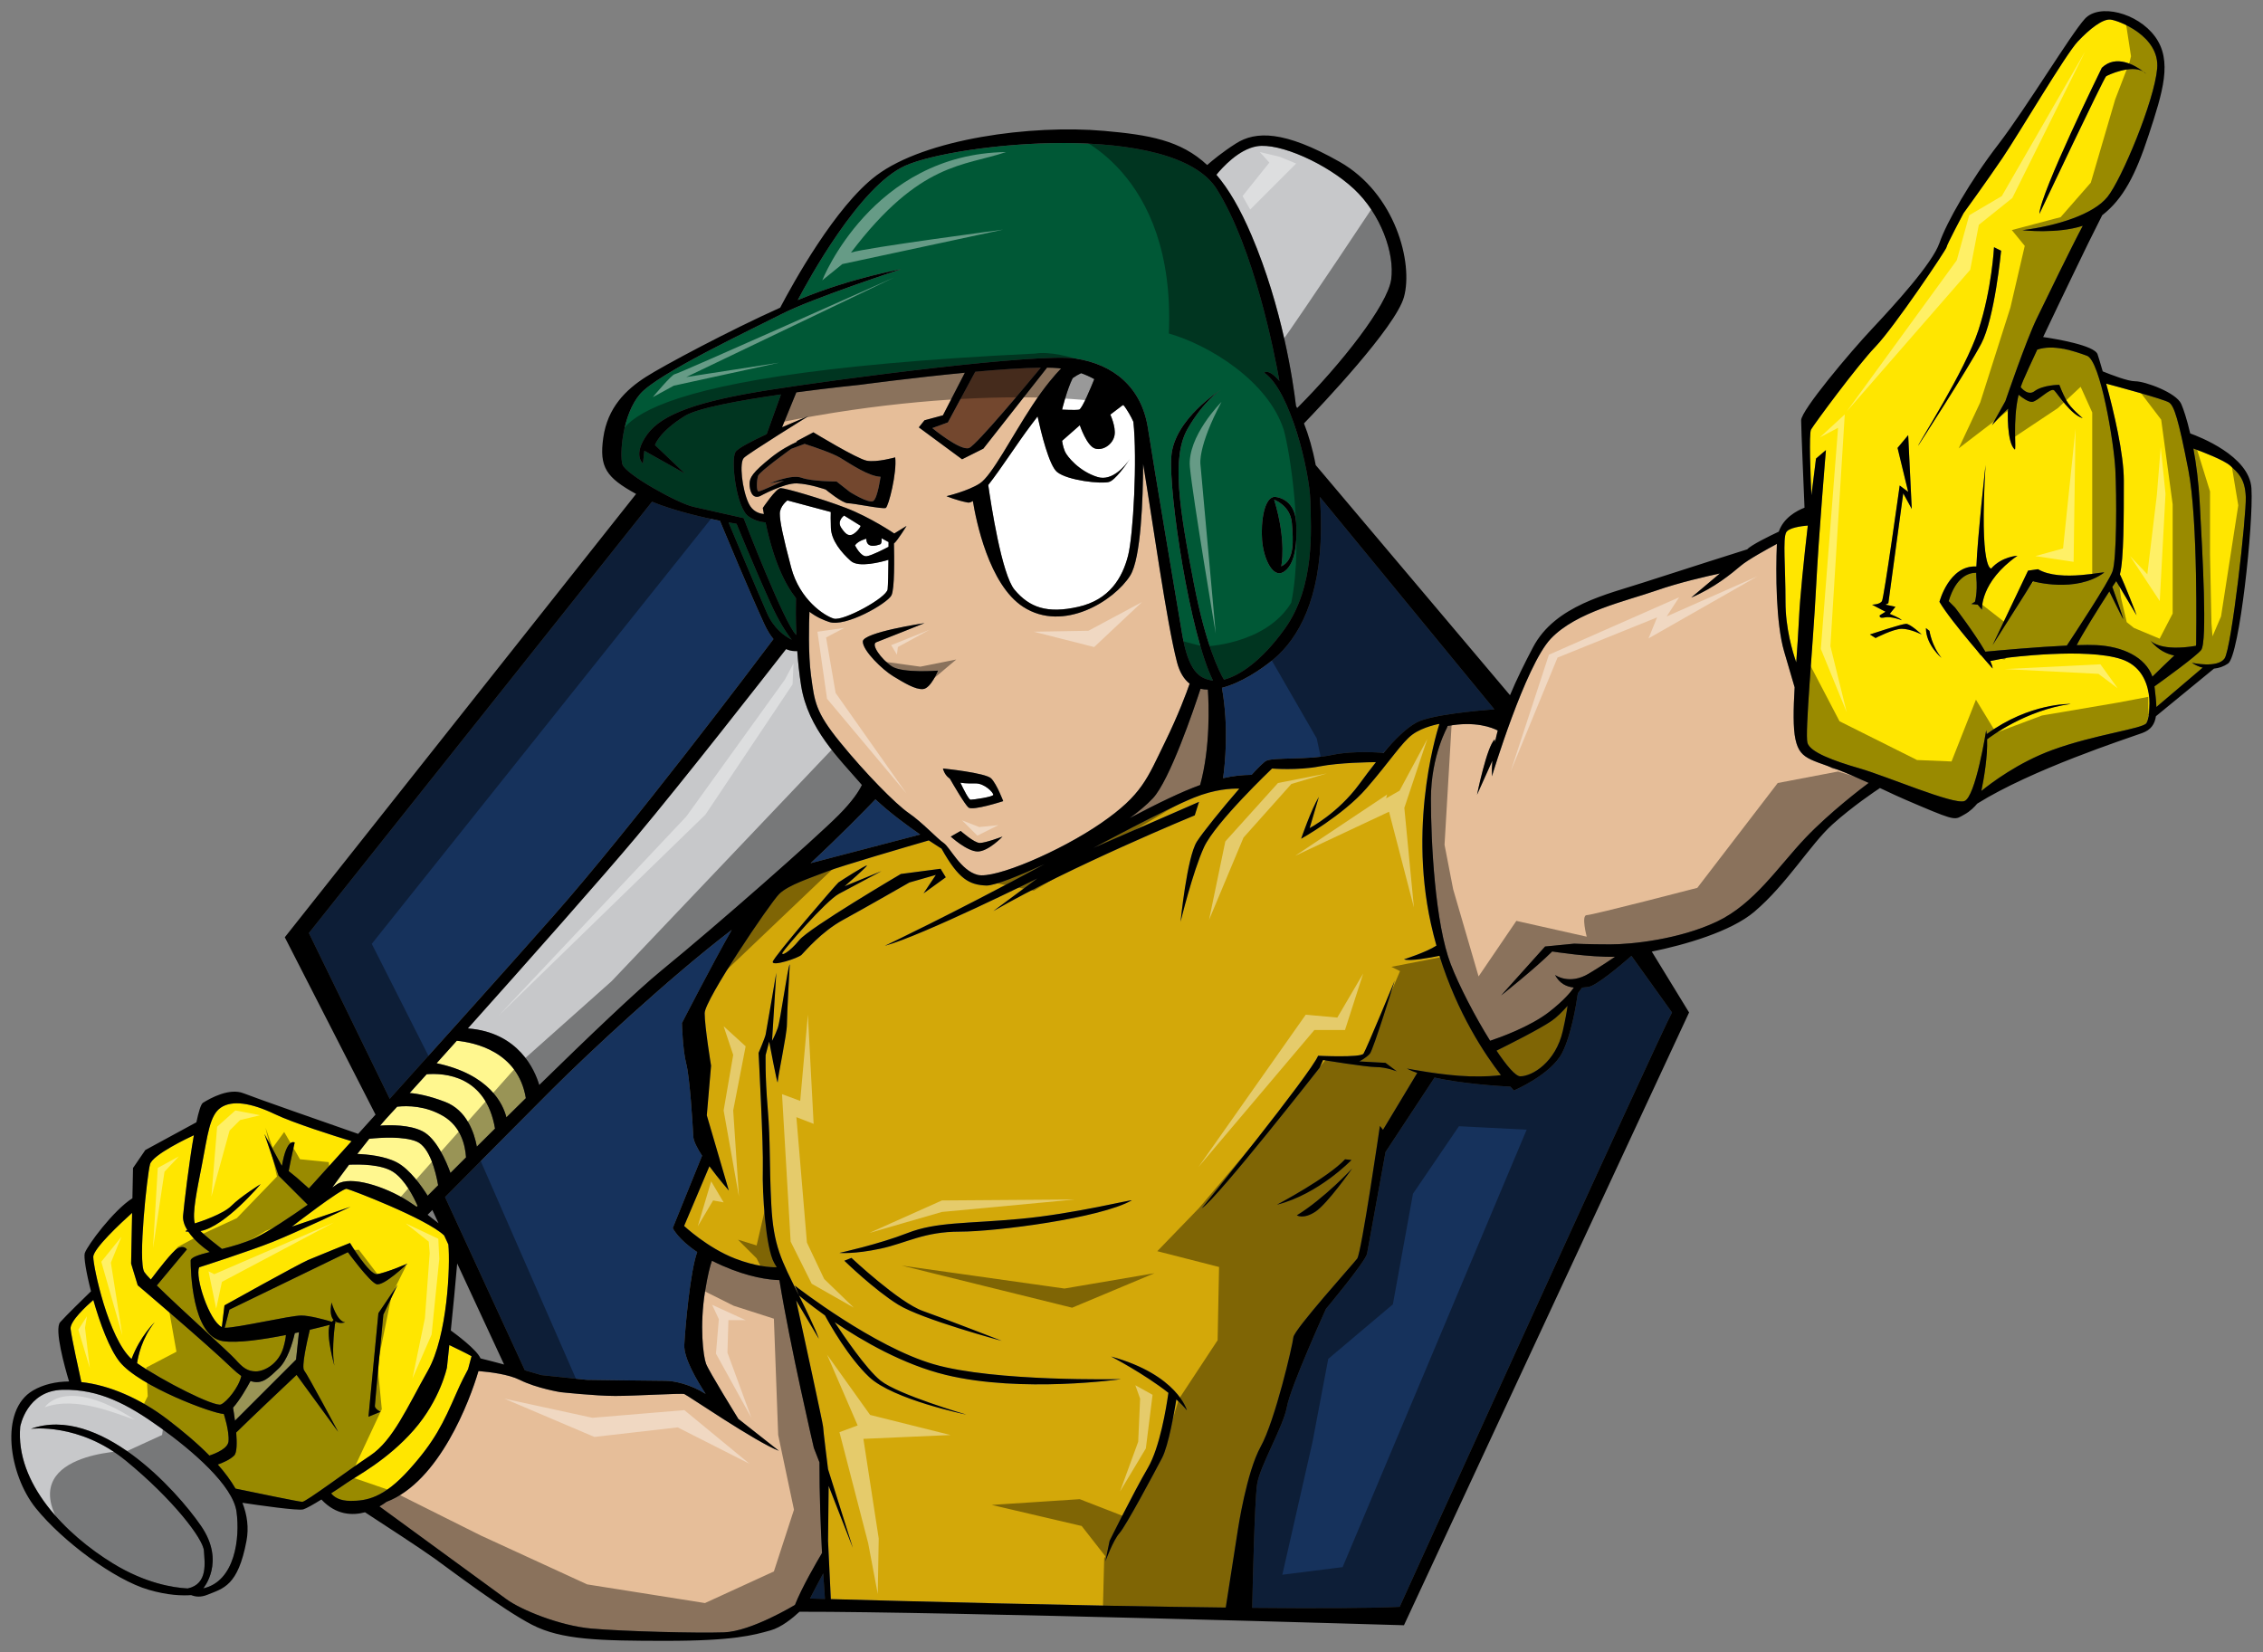
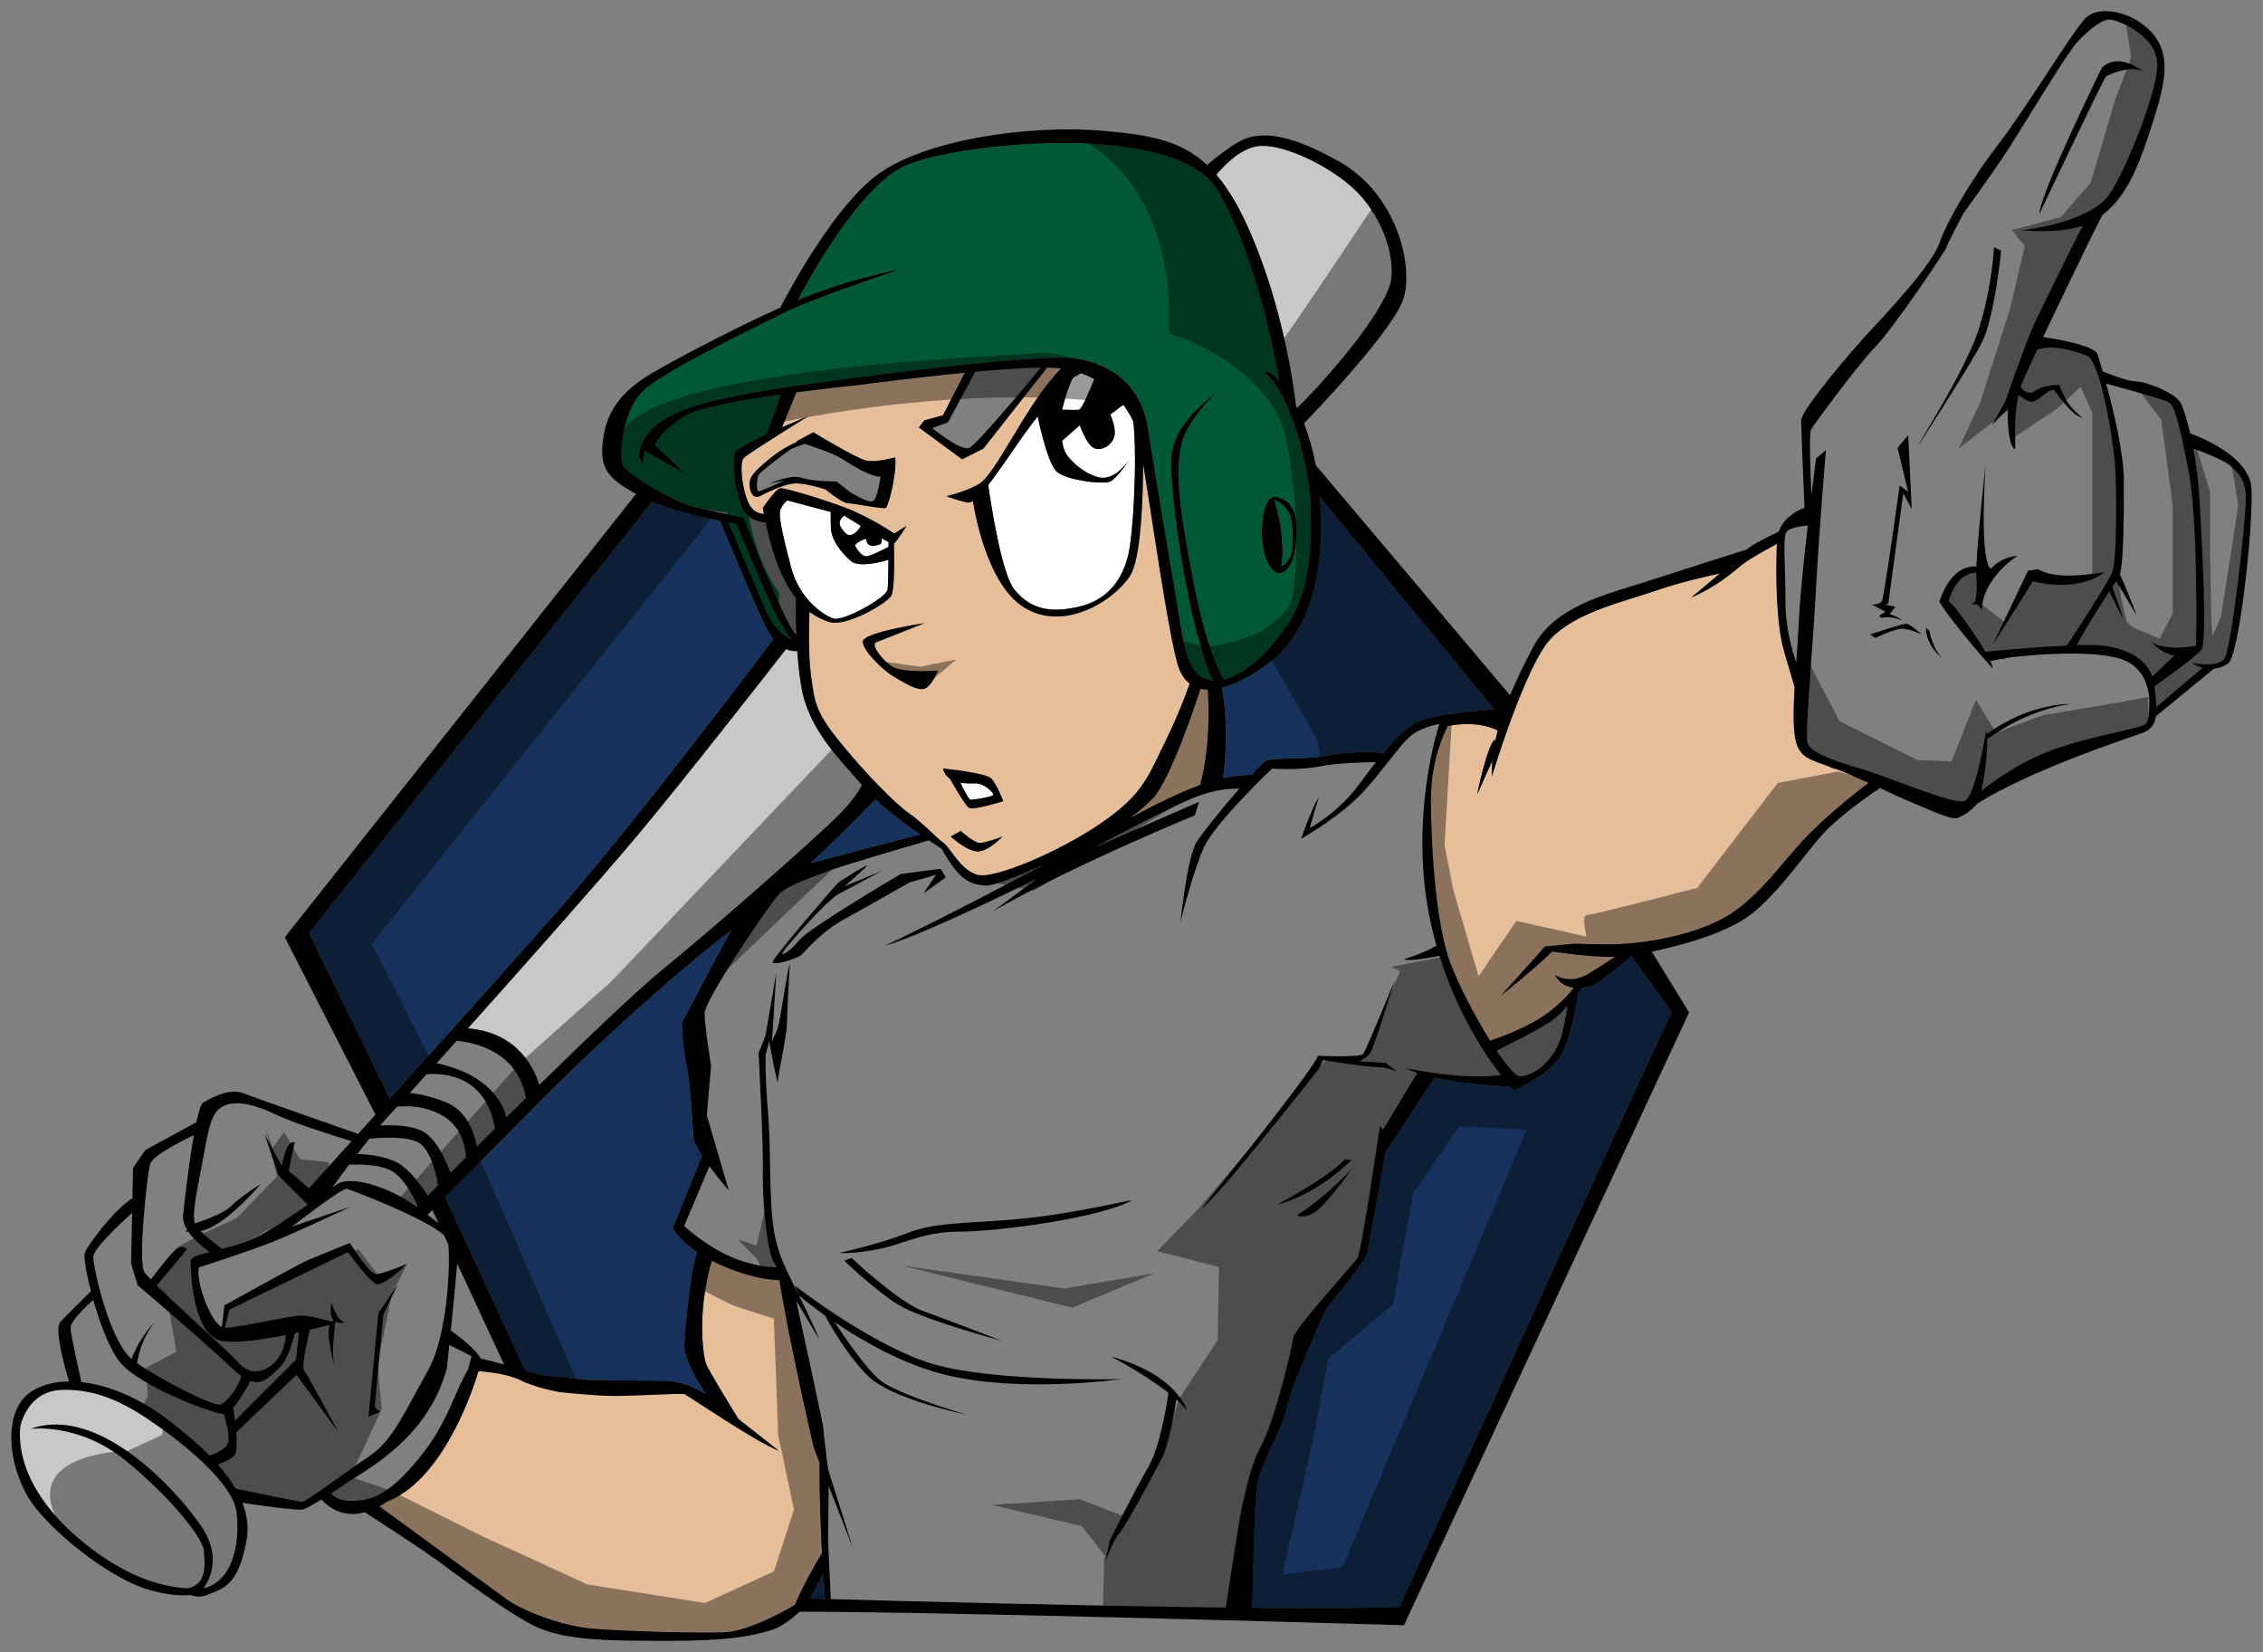
<svg xmlns="http://www.w3.org/2000/svg" version="1.1" id="Layer_2" x="0px" y="0px" width="200px" height="146px" viewBox="0 0 200 146" style="enable-background:new 0 0 200 146;" xml:space="preserve">
  <rect x="0" y="0" width="200" height="146" fill="#808080" stroke="none" />
-   <path id="color8" style="fill:#005836;" d="M69.974,56.534c-0.613-0.305-1.579-0.975-2.183-2.344  c-0.825-1.872-2.911-6.842-3.404-8.02c0.445,0.082,0.709,0.124,0.709,0.124s1.503,3.698,3.008,7.019  C68.819,54.894,69.479,55.907,69.974,56.534z M61.272,44.789c-1.379-0.314-6.017-2.884-6.268-3.761c-0.25-0.877,0-4.388,1.567-6.205  s9.841-5.704,12.537-7.083c2.695-1.38,10.53-3.949,10.53-3.949s-4.324,0.751-8.9,2.632c-0.077,0.031-0.154,0.063-0.231,0.096  c0.864-1.646,5.439-10.072,9.507-11.879c4.513-2.007,23.692-4.012,27.517,2.069c3.307,5.258,5.113,14.546,5.541,16.961  c-0.999-1.154-1.342-0.728-1.342-0.728c2.319,1.566,4.012,8.775,4.075,11.282c0.063,2.507,0.438,7.584-2.258,11.345  c-2.075,2.897-4.038,4.156-5.375,4.498c-0.433-0.726-1.599-3.053-2.647-8.445c-1.315-6.769-2.006-11.22-0.563-13.728  c1.441-2.506,2.945-3.447,2.945-3.447s-4.138,2.569-4.388,5.892c-0.244,3.218,1.632,15.726,3.688,19.813  c-0.018-0.002-0.036-0.004-0.052-0.006c-1.19-0.188-2.132-0.815-2.695-4.201c-0.565-3.383-2.445-14.479-3.008-18.114  c-0.565-3.635-3.071-5.642-6.394-6.143c-3.323-0.501-20.56,1.755-26.953,2.758c-6.393,1.001-9.59,2.131-10.906,3.949  c-1.317,1.817-0.377,2.57-0.377,2.57l0.125-1.128l3.574,2.006l-2.633-2.508c0,0,0.314-1.128,2.633-2.57  c1.147-0.713,4.951-1.395,8.5-1.903l-1.263,3.507c-1.345,0.623-2.584,1.265-2.767,1.592c-0.417,0.752,0.084,4.931,1.17,5.684  c0.528,0.364,1.074,0.492,1.497,0.529c0.71,3.389,1.7,5.435,2.69,6.699c-0.016,0.578-0.031,1.774,0.03,3.25  c-1.048-0.962-4.656-10.332-4.656-10.332S62.651,45.103,61.272,44.789z M111.541,47.736c0.126,1.628,0.941,3.384,1.882,2.82  c0.94-0.564,1.253-2.194,1.128-4.388c-0.126-2.193-1.881-2.256-1.881-2.256C111.729,43.912,111.416,46.105,111.541,47.736z   M112.607,44.162c0,0,1.441,0.501,1.566,2.069c0.126,1.567,0.251,3.259-0.94,3.823C113.233,50.054,113.734,47.861,112.607,44.162z" />
-   <path id="color7" style="fill:#D3A809;" d="M114.3,118.188c0.063-0.69,5.266-6.455,5.643-6.957  c0.374-0.501,2.006-11.722,2.006-11.722l0.273,0.341l3.028-5.028c-0.346-0.118-0.656-0.247-0.918-0.389c0,0,3.194,0.625,5.515,0.688  c1.411,0.039,2.311-0.039,2.802-0.106c-1.42-1.827-3.843-5.446-5.435-10.545c-0.75,0.153-2.636,0.51-3.134,0.31  c0,0,1.955-0.613,2.866-1.21c-0.176-0.621-0.337-1.262-0.484-1.924c-2.068-9.339,0.75-17.676,0.75-17.676s-1.439,0.252-2.382,0.941  c-0.94,0.689-2.006,2.382-4.074,4.763s-5.767,4.45-5.767,4.45s0.878-2.569,1.566-3.699l-0.814,2.759c0,0,2.508-1.317,4.386-3.885  c0.506-0.69,0.995-1.341,1.472-1.944c-0.536,0.004-3.236,0.039-4.979,0.376c-1.943,0.375-4.2,0.189-4.2,0.189  s-5.015,4.764-6.018,6.958c-1.003,2.193-2.068,6.582-2.068,6.582s0.563-5.705,1.442-7.084c0.505-0.795,2.238-2.94,3.748-4.678  c-0.732-0.021-2.188,0.059-4,0.791c-2.632,1.066-8.9,4.451-8.9,4.451l9.34-4.074l-0.377,1.191c0,0-10.969,4.512-17.8,8.461  l3.887-2.883c0,0-10.092,5.015-13.477,5.954c0,0,5.847-2.765,14.115-7.216c-2.15,0.979-4.423,1.919-5.152,1.888  c-1.503-0.063-2.444-0.563-3.949-3.259c0,0-0.449-0.277-1.129-0.731c-1.777,0.516-7.74,2.259-8.963,2.735  c-1.441,0.566-3.447,1.192-4.262,2.006c-0.814,0.815-6.581,9.34-6.581,10.531c0,1.192,0.564,4.639,0.564,4.639l-0.377,4.387  l1.943,6.643c0,0-0.883-1.01-1.712-2.14l-2.235,5.273c0,0,2.067,1.943,4.512,2.885c1.83,0.702,3.133,0.776,3.673,0.767  c-0.089-0.153-0.166-0.284-0.226-0.391c-0.753-1.317-1.065-6.205-1.002-8.272c0.062-2.068-0.377-10.281-0.377-10.281  s0.565-1.316,0.627-1.629c0.063-0.314,0.94-5.453,0.94-5.453l-0.377,6.018c0,0,0.252-0.438,0.502-1.129  c0.251-0.69,0.877-5.39,1.065-5.641c0,0-0.251,4.451-0.251,5.327c0,0.878-0.814,4.639-0.814,5.077c0,0.442-0.752-3.573-0.752-3.573  l-0.314,1.191c0,0-0.063,1.755,0.188,4.764c0.251,3.009,0.126,4.828,0.314,8.462c0.188,3.636,0.878,4.889,2.445,8.022  c0,0-0.315-0.784-0.368-0.871c-0.005-0.003-0.008-0.006-0.008-0.006c0-0.006,0.002-0.002,0.008,0.006  c0.256,0.198,6.99,5.415,12.277,6.951c5.391,1.567,16.547,1.318,16.547,1.318s-8.775,1.252-15.482-0.377  c-3.751-0.91-7.365-3-9.823-4.664c0.73,1.112,2.785,4.147,4.056,5.165c1.567,1.254,7.584,3.009,7.584,3.009s-6.455-1.317-8.587-3.32  c-1.836-1.729-3.485-4.665-3.906-5.444c-1.432-1.019-2.298-1.765-2.298-1.765c1.566,3.135,1.755,3.823,1.755,3.823  s-0.994-1.674-2.003-3.385c0.595,2.734,2.378,10.949,2.378,11.158c0,0.251,0.439,3.76,0.439,3.76l2.193,6.958l-2.139-5.482  l-0.054,4.855l0.245,5.148c6.093,0.171,22.141,0.598,34.903,0.746l1.08-6.959c0,0,0.752-5.015,2.006-7.271  C112.67,125.586,114.236,118.877,114.3,118.188z M112.859,106.467c0,0,4.512-2.383,6.016-4.012l0.565,0.063  C119.44,102.518,116.557,105.527,112.859,106.467z M116.242,107.093c-1.063,0.691-1.629,0.315-1.629,0.315  c2.444-1.504,4.889-4.138,4.889-4.138S117.309,106.404,116.242,107.093z M70.842,84.383c-0.293,0.294-2.592,1.044-2.55,0.626  c0.043-0.417,5.642-6.894,5.81-7.021c0.167-0.125,2.34-1.503,2.506-1.503c0.167,0-1.963,1.839-1.963,1.839l3.259-1.337  c0,0-2.591,1.378-3.761,2.006s-4.764,4.807-4.972,5.183c-0.209,0.375,0.584,0,1.462-1.086c0.877-1.087,8.984-5.851,8.984-5.851  l3.51-0.46l0.46,0.753l-1.964,1.419l1.087-1.629l-2.34,0.668c0,0-3.928,2.257-5.85,3.303C72.597,82.336,71.134,84.091,70.842,84.383  z M79.387,115.305c-2.131-1.316-4.765-3.886-4.765-3.886l0.628-0.251c0,0,4.2,3.949,6.329,4.701  c2.132,0.752,6.959,2.633,6.959,2.633S81.518,116.622,79.387,115.305z M84.839,108.848c-3.196,0-4.7,1.003-7.02,1.505  c-2.319,0.5-3.636,0.375-3.636,0.375s3.448-0.752,6.017-1.756c2.57-1.002,5.203-0.813,9.966-1.253  c4.763-0.438,10.119-1.787,9.841-1.628C97.251,107.658,88.037,108.848,84.839,108.848z M103.964,123.682  c-0.167,1.037-0.692,4.077-1.26,5.162c-0.69,1.317-3.196,6.017-3.761,6.645c-0.564,0.626-1.253,2.508-1.253,2.508l0.376-1.818  c0,0,2.068-4.201,3.385-6.456c1.055-1.809,1.627-5.309,1.812-6.628c-2.151-1.695-5.071-3.212-5.071-3.212  c5.891,1.629,6.706,4.764,6.706,4.764C104.644,124.329,104.326,124.004,103.964,123.682z M106.214,106.779  c0,0,9.589-11.846,10.279-13.474c0,0,3.761,0.187,4.012-0.189c0.25-0.377,2.758-6.456,2.758-6.456s-1.881,6.08-2.193,6.456  c-0.313,0.376-0.941,0.689-0.941,0.689l2.318,0.126l1.005,0.752c0,0-0.941-0.376-1.817-0.376c-0.879,0-4.702-0.626-4.702-0.626  l-0.313,0.689C116.619,94.371,107.593,105.904,106.214,106.779z M132.261,92.853c1.136-0.562,3.785-1.892,4.855-2.622  c0.453-0.309,0.954-0.809,1.423-1.339c-0.057,0.445-0.177,1.14-0.421,2.218c-0.627,2.759-2.695,4.012-3.761,4.012  C133.951,95.122,133.158,94.198,132.261,92.853z" />
-   <path id="color6" style="fill:#73472E;" d="M74.268,40.465c0.962,0.584,2.507,1.63,3.552,1.671c0,0-0.25,1.839-0.626,2.131  c-0.377,0.292-2.09-0.794-2.09-0.794l-1.169-0.918c0,0-2.173,0-3.092-0.333c-0.92-0.334-2.8,0.5-2.8,0.5l1.254-0.25  c0,0-2.047,0.96-2.256,0.96c-0.21,0-0.168-1.002-0.042-1.378c0.126-0.375,2.925-2.383,2.925-2.383l1.186-0.441  C72.039,39.529,73.611,40.065,74.268,40.465z M85.655,39.586c0.659-0.275,5.213-5.742,6.332-7.095  c-1.556,0.018-3.643,0.164-5.797,0.36l-2.416,4.477l-1.378,0.502C82.396,37.832,84.902,39.9,85.655,39.586z" />
+   <path id="color8" style="fill:#005836;" d="M69.974,56.534c-0.613-0.305-1.579-0.975-2.183-2.344  c-0.825-1.872-2.911-6.842-3.404-8.02c0.445,0.082,0.709,0.124,0.709,0.124s1.503,3.698,3.008,7.019  C68.819,54.894,69.479,55.907,69.974,56.534z M61.272,44.789c-1.379-0.314-6.017-2.884-6.268-3.761c-0.25-0.877,0-4.388,1.567-6.205  s9.841-5.704,12.537-7.083c2.695-1.38,10.53-3.949,10.53-3.949s-4.324,0.751-8.9,2.632c-0.077,0.031-0.154,0.063-0.231,0.096  c0.864-1.646,5.439-10.072,9.507-11.879c4.513-2.007,23.692-4.012,27.517,2.069c3.307,5.258,5.113,14.546,5.541,16.961  c-0.999-1.154-1.342-0.728-1.342-0.728c2.319,1.566,4.012,8.775,4.075,11.282c0.063,2.507,0.438,7.584-2.258,11.345  c-2.075,2.897-4.038,4.156-5.375,4.498c-0.433-0.726-1.599-3.053-2.647-8.445c-1.315-6.769-2.006-11.22-0.563-13.728  c1.441-2.506,2.945-3.447,2.945-3.447s-4.138,2.569-4.388,5.892c-0.244,3.218,1.632,15.726,3.688,19.813  c-0.018-0.002-0.036-0.004-0.052-0.006c-1.19-0.188-2.132-0.815-2.695-4.201c-0.565-3.383-2.445-14.479-3.008-18.114  c-0.565-3.635-3.071-5.642-6.394-6.143c-3.323-0.501-20.56,1.755-26.953,2.758c-6.393,1.001-9.59,2.131-10.906,3.949  c-1.317,1.817-0.377,2.57-0.377,2.57l0.125-1.128l3.574,2.006l-2.633-2.508c0,0,0.314-1.128,2.633-2.57  c1.147-0.713,4.951-1.395,8.5-1.903l-1.263,3.507c-1.345,0.623-2.584,1.265-2.767,1.592c-0.417,0.752,0.084,4.931,1.17,5.684  c0.71,3.389,1.7,5.435,2.69,6.699c-0.016,0.578-0.031,1.774,0.03,3.25  c-1.048-0.962-4.656-10.332-4.656-10.332S62.651,45.103,61.272,44.789z M111.541,47.736c0.126,1.628,0.941,3.384,1.882,2.82  c0.94-0.564,1.253-2.194,1.128-4.388c-0.126-2.193-1.881-2.256-1.881-2.256C111.729,43.912,111.416,46.105,111.541,47.736z   M112.607,44.162c0,0,1.441,0.501,1.566,2.069c0.126,1.567,0.251,3.259-0.94,3.823C113.233,50.054,113.734,47.861,112.607,44.162z" />
  <path id="color5" style="fill:#C7C8CA;" d="M76.176,69.373c-2.051-2.378-4.77-4.967-5.376-8.788  c-0.164-1.029-0.272-2.069-0.341-3.046c-0.25,0.022-0.597,0-0.989-0.171c-2.008,2.575-9.185,11.757-13.254,16.61  c-2.962,3.533-9.637,11.07-14.868,16.911c4.522,0.345,5.936,3.732,6.308,5.005c4.282-4.188,8.657-8.369,10.816-10.132  c5.014-4.094,13.539-11.615,15.629-13.706C75.374,70.782,75.933,69.882,76.176,69.373z M114.538,35.878  c0.033,0.064,0.066,0.129,0.101,0.194c3.944-3.944,7.982-9.105,8.312-11.361c0.333-2.299-0.918-5.809-3.302-8.022  c-2.382-2.216-6.561-4.095-8.566-3.761c-1.618,0.271-3.075,1.901-3.573,2.519c1.085,1.271,2.09,2.988,3.094,5.337  C113.34,27.188,114.289,33.763,114.538,35.878z M14.136,126.149c-2.883-2.067-5.391-3.386-8.588-3.323  c-3.196,0.064-3.761,3.261-3.761,3.261c-0.438,5.015,4.012,9.529,8.211,12.097c2.863,1.754,5.318,2.136,6.589,2.202  c1.827-0.391,1.491-2.33,1.434-3.328c-0.063-1.067-2.759-4.577-6.895-7.962c-4.138-3.386-8.4-2.821-8.4-2.821  c6.017-2.13,12.85,5.392,15.043,8.587c2.193,3.197,0.188,5.518,0.188,5.518c2.82-0.627,3.259-4.45,2.945-6.77  C20.59,131.29,17.019,128.217,14.136,126.149z" />
  <path id="color4" style="fill:#16325C;" d="M116.744,46.858c0.011-1.044-0.024-2.022-0.099-2.941l15.423,18.771  c-1.417,0.108-5.618,0.483-6.862,1.157c-0.918,0.497-1.905,1.462-2.966,2.723l0.021-0.028c0,0-2.508-0.25-4.577,0.189  c-2.068,0.439-5.076,0.188-5.766,0.502c-0.191,0.086-0.681,0.569-1.307,1.248c-0.835,0.006-1.652,0.099-2.517,0.294  c0.158-1.124,0.527-4.462-0.103-7.985c1.669-0.426,3.449-1.599,4.551-2.519C114.802,56.385,116.683,52.874,116.744,46.858z   M71.587,141.274c0.327,0.011,0.772,0.021,1.32,0.038c-0.031-0.414-0.088-1.208-0.153-2.258  C72.426,139.652,71.951,140.565,71.587,141.274z M77.37,70.643c-0.878,0.914-3.091,3.186-5.729,5.645  c2.047-0.535,7.92-2.071,9.684-2.532C80.126,72.925,78.579,71.781,77.37,70.643z M48.778,96.292  c-2.35,2.352-6.929,6.971-9.443,9.508l7.054,15.305c0.886,0.251,1.47,0.426,1.47,0.426l4.012,0.419c0,0,6.017,0.083,6.936,0.083  c0.796,0,2.217,0.313,3.56,1.156c-0.786-1.198-1.942-3.168-1.887-4.332c0.073-1.529,0.527-6.547,1.14-8.202  c-1.71-1.144-2.163-2.12-2.163-2.12l2.593-6.393c-0.432-0.669-0.756-1.294-0.776-1.692c-0.063-1.253-0.314-5.265-0.626-6.455  c-0.313-1.19-0.377-3.574-0.377-3.574s2.654-5.17,4.404-8.24C59.072,86.465,52.01,93.059,48.778,96.292z M48.861,80.998  c6.995-7.916,17.806-22.266,19.497-24.518c-0.278-0.337-0.555-0.777-0.817-1.347c-1.276-2.774-3.435-7.953-3.915-9.107  c-1.559-0.311-4.059-0.884-6.002-1.687L27.299,82.461l7.146,14.652C39.078,91.966,44.884,85.5,48.861,80.998z M140.375,87.223  c-0.173,0.022-0.358,0.045-0.552,0.062c-0.11,0.15-0.236,0.319-0.375,0.499c-0.141,0.987-0.583,3.7-1.392,5.27  c-1.003,1.941-4.263,3.321-4.263,3.321s-0.11-0.114-0.307-0.336c-1.194-0.063-4.319-0.271-6.774-0.817l0.062,0.023l-4.324,6.566  c-0.486,2.687-1.535,8.451-1.631,8.979c-0.126,0.69-3.635,4.889-3.635,4.889s-3.135,6.896-3.448,8.651  c-0.313,1.755-2.381,5.201-2.634,6.832c-0.225,1.461-0.399,9.331-0.433,10.933c5.626,0.053,10.392,0.04,13.032-0.089  c0,0,23.066-50.771,24.069-52.525l-3.588-5.003C143.16,85.373,141.073,87.131,140.375,87.223z" />
  <path id="color3" style="fill:#E6BE99;" d="M86.407,77.321c1.504,0.377,7.271-2.068,10.907-4.576  c3.635-2.507,4.075-3.949,5.641-7.146c1.187-2.421,1.905-4.373,2.185-5.179c-0.491-0.382-0.883-0.994-1.12-1.904  c-0.921-3.537-2.178-12.621-2.991-17.515c-0.014,3.054-0.183,8.337-1.145,9.869c-1.379,2.194-5.892,5.077-9.464,2.758  c-3.022-1.961-4.16-7.641-4.439-9.349c-0.173,0.108-0.324,0.158-0.45,0.135c-1.003-0.188-1.88-0.564-1.88-0.564  s1.88-0.439,2.945-1.128c1.066-0.689,2.821-4.136,4.639-6.896c1.11-1.685,2.01-2.714,2.542-3.26  c-0.234-0.03-0.477-0.051-0.725-0.062c-0.161-0.007-0.333-0.011-0.514-0.013l-5.629,7.158l-1.881,0.941l-3.823-2.82l0.501-0.626  l1.63-0.44l1.941-3.765c-4.639,0.447-9.273,1.069-9.273,1.069s-2.561,0.258-5.622,0.666L69.12,37.76  c1.256-0.549,2.309-0.972,2.309-0.972s-5.266,3.259-5.683,3.677c-0.418,0.417-0.167,2.758,0.418,4.012  c0.334,0.715,0.914,0.913,1.35,0.952c-0.032-0.175-0.065-0.353-0.096-0.533c0,0,1.169-1.756,1.588-1.756  c0.418,0,3.594,0.919,5.766,1.756c2.173,0.835,4.263,2.257,4.263,2.257l1.086-0.67c0,0-0.801,1.311-1.111,1.553  c0.03,1.209,0.068,4.035-0.226,4.59c-0.375,0.71-4.054,2.842-5.516,2.34c-0.458-0.157-1.065-0.393-1.726-0.897  c-0.038,0.929-0.12,3.73,0.138,5.64c0.314,2.319,0.376,3.197,2.571,5.893c2.194,2.696,4.889,5.453,6.08,6.268  c1.191,0.815,2.507,2.257,3.072,2.633C83.962,74.876,84.902,76.944,86.407,77.321z M78.279,44.894  c-0.251,0.125-2.841-0.417-3.343-0.417c-0.501,0-1.965-1.212-1.965-1.212s-1.421-0.502-2.548-0.544  c-1.128-0.042-3.26,1.128-3.26,1.128c-0.711,0.291-0.919-0.543-0.919-1.086c0-0.542,0.251-1.003,1.922-2.34  c0.811-0.649,1.65-1.1,2.302-1.394c-0.056-0.018-0.087-0.027-0.087-0.027l1.503-0.794c0,0,3.845,2.341,4.721,2.508  c0.878,0.166,2.508-0.293,2.508-0.293C79.282,41.759,78.53,44.769,78.279,44.894z M86.407,75.253c-0.94,0-2.382-1.318-2.382-1.318  l0.877-0.5c0,0,1.191,1.064,1.693,1.064s2.006-0.564,2.006-0.564S87.348,75.253,86.407,75.253z M81.58,60.898  c-0.688,0.063-1.692-0.564-2.631-1.128c-0.94-0.564-2.696-2.256-2.696-3.07s5.454-1.63,5.454-1.63s-3.761,1.505-4.263,1.692  c-0.502,0.189,0.439,1.504,1.379,2.132c0.94,0.626,4.074,0.377,4.074,0.377S82.271,60.836,81.58,60.898z M87.599,68.796  c0.502,0.501,1.065,2.007,1.065,2.007s-2.694,0.876-3.07,0.563c-0.332-0.276-1.393-2.108-1.64-2.542  c-0.281-0.195-0.506-0.483-0.616-0.906C83.336,67.919,87.097,68.294,87.599,68.796z M106.067,69.378  c-1.676,0.611-3.639,1.559-6.235,2.927c0.742-0.538,1.485-1.142,2.057-1.754c1.485-1.591,3.601-7.807,4.213-9.68  c0.207,0.048,0.423,0.071,0.647,0.075C106.833,62.204,106.988,66.035,106.067,69.378z M72.65,137.252  c-0.454,0.761-1.786,3.042-2.393,4.588h-0.001c0,0-3.844,2.341-6.268,2.424c-2.424,0.083-8.859-0.083-11.701-0.332  c-2.841-0.252-6.268-1.672-7.522-2.593c-1.08-0.792-9.054-6.614-11.233-8.207c0.388-0.216,0.619-0.401,0.619-0.401  c4.683-1.772,7.377-8.966,8.136-11.56c1.036,0.085,2.674,0.291,3.648,0.781c1.505,0.749,3.595,1.083,3.595,1.083  s3.092,0.336,4.846,0.336s5.851-0.252,6.102-0.168s6.351,4.261,8.357,5.015c0,0-1.917-1.512-3.644-2.869l0.05,0.027  c0,0-2.591-4.179-2.84-4.847c-0.251-0.67-0.585-3.343-0.084-6.435c0.23-1.418,0.442-2.221,0.604-2.674  c0.285,0.147,0.591,0.292,0.921,0.438c2.361,1.036,4.119,1.25,5.04,1.276c0.961,5.908,3.046,14.832,3.046,14.832l0.496,1.274  C72.419,132.059,72.53,134.962,72.65,137.252z M163.693,68.545c0.595,0.261,1.066,0.469,1.458,0.647  c-0.587,0.438-3.467,2.628-5.596,4.87c-2.382,2.507-4.513,5.828-7.834,7.395c-3.323,1.567-7.523,2.005-9.403,2.005  c-1.881,0-3.197-0.063-3.197-0.063l-2.569,0.251l-3.885,4.325c0,0,3.009-2.382,4.513-3.885c0,0,3.361,0.531,5.556,0.466  c-0.431,0.298-1.206,0.813-2.297,1.476c-1.755,1.067-3.009,0.128-3.009,0.128c0.404,0.773,1.028,1.048,1.664,1.119  c-0.281,0.409-0.898,1.148-2.166,2.139c-1.702,1.331-4.447,2.3-5.234,2.562c-1.316-2.106-2.734-4.834-3.477-6.762  c-1.378-3.574-1.755-10.72-1.755-14.604c0-3.886,1.503-6.456,1.503-6.456c2.434-0.456,3.924,0.153,4.404,0.403  c-0.091,0.342-0.172,0.683-0.241,1.024l-0.025-0.236c-0.688,0.564-1.566,4.889-1.566,4.889l1.354-3.009  c-0.038,0.462-0.054,0.921-0.037,1.379c0,0,2.944-9.778,5.202-12.161c2.256-2.382,6.644-3.321,9.338-4.262  c2.016-0.704,4.488-1.266,5.606-1.504c-1.26,1.07-2.532,2.132-2.532,2.132c2.067-0.877,3.571-2.131,4.387-2.82  c0.625-0.529,2.394-1.502,3.184-1.925c-0.111,2.562-0.087,7.028,0.641,9.509c0.472,1.61,0.77,2.629,0.926,3.166  c-0.11,1.926-0.147,3.594,0.076,4.606C159.116,67.354,160.244,67.042,163.693,68.545z" />
-   <path id="color2" style="fill:#FFE600;" d="M187.511,58.266c-3.132-1.065-10.217-0.125-10.217-0.125l-1.398,0.279  c0.121,0.271,0.198,0.498,0.207,0.661c0,0-3.636-4.075-4.7-5.893c0,0,0.841-3.247,3.262-3.125c0.106-2.645,0.812-8.972,0.812-8.972  c-0.564,9.403,0.502,9.152,0.502,9.152c0.94-1.066,2.317-1.128,2.317-1.128c-3.32,2.32-3.133,4.764-3.133,4.764l-0.377-0.439  l-0.563-0.063l0.313-0.189c0,0,0.25-0.75,0.125-2.193c-0.008-0.097-0.012-0.225-0.009-0.377c-0.634-0.004-1.778,0.318-2.434,2.509  l0.563,0.565c0,0,1.714,2.24,2.678,3.902c1.234-0.116,4.58-0.417,7.2-0.54c0.595-0.898,3.698-5.597,4.037-6.559  c0.376-1.067,0.376-6.644,0.25-9.027c-0.125-2.382-1.314-9.588-2.507-10.027c-1.159-0.427-2.97-1.03-4.393-0.543  c-0.535,1.147-0.987,2.126-1.247,2.736c-0.081,0.19-0.151,0.385-0.217,0.582c0.286,0.335,0.753,0.708,1.218,0.358  c0.754-0.565,2.196-0.565,2.196-0.565s0.249,0.69,0.626,1.379c0.375,0.688,1.441,1.566,1.441,1.566  c-1.066-0.313-2.193-2.131-2.508-2.444c-0.313-0.313-1.442,0.939-1.941,1.002c-0.334,0.042-0.883-0.355-1.218-0.628  c-0.562,2.401-0.153,5.007-0.351,4.829c-0.689-0.628-0.626-3.385-0.566-3.575c0.064-0.188-1.439,1.442-1.439,1.442l1.19-2.132  c0,0,1.819-5.328,2.758-7.271c0.772-1.596,3.153-6.495,4.083-8.226c-2.278,0.745-5.336,0.392-5.336,0.392  c3.009-0.375,6.269-1.379,7.521-2.946c1.252-1.566,4.137-8.461,4.388-11.345c0.25-2.883-3.448-4.262-4.136-4.325  c-0.691-0.063-1.819,0.816-2.885,1.944c-1.065,1.128-5.202,8.148-6.644,10.28c-1.442,2.131-3.448,4.889-3.448,4.889  s-1.503,2.819-1.503,3.008s-4.64,7.083-6.27,8.776c-1.63,1.692-5.454,6.895-5.704,7.334c-0.2,0.35-0.039,4.257,0.031,5.818  c0.233-1.904,0.407-3.249,0.407-3.249l0.877-0.751c0,0-0.625,7.333-0.877,12.222c-0.251,4.889-1.003,12.849-0.753,13.664  c0.252,0.815,2.258,1.568,4.639,2.257c2.382,0.689,8.212,3.196,9.214,2.884c1.003-0.315,1.942-6.27,1.942-6.27  c0.02,0.11,0.034,0.226,0.046,0.345c3.808-2.787,7.413-2.663,7.413-2.663c-3.983,0.543-7.153,2.946-7.38,3.122  c0.056,1.513-0.278,3.45-0.507,4.565c0.84-0.684,3.246-2.51,6.257-3.615c3.761-1.378,8.024-1.88,8.337-2.382  C190.018,63.405,190.644,59.332,187.511,58.266z M179.236,50.431l0.877-0.125c2.006,1.19,6.136,0.093,5.829,0.313  c-2.507,1.819-6.267,0.752-6.267,0.752l-3.574,5.642L179.236,50.431z M185.756,5.99c1.273-1.226,2.97-0.19,3.648,0.32  c0.112,0.064,0.213,0.144,0.301,0.243c0,0-0.111-0.101-0.301-0.243c-1.077-0.62-3.103,0.317-3.271,0.432  c-0.189,0.125-5.894,12.16-5.894,12.16C180.303,17.084,185.756,5.99,185.756,5.99z M174.849,29.182  c1.191-3.636,1.379-7.334,1.379-7.334l0.626,0.313c0,0-0.564,5.955-1.754,8.212c-1.192,2.257-5.579,9.026-5.579,9.026  C169.521,39.21,173.658,32.816,174.849,29.182z M166.324,53.126c0.188-0.314,1.567-10.218,1.567-10.218l0.751,0.564l-0.939-3.886  l0.939-1.128l0.315,6.519l-0.753-1.378l-1.315,9.714l-0.252,0.126l0.879,0.188l-0.503,0.627c0,0,0.941,0.375,1.066,0.564  c0,0-0.941-0.377-1.506-0.25c-0.563,0.125-0.439-0.189-0.439-0.189l0.502-0.314l-1.19-0.626  C165.447,53.44,166.136,53.44,166.324,53.126z M168.08,55.57c-0.752,0-2.318,0.816-2.318,0.816l-0.501-0.313  c0,0,2.819-0.941,3.194-0.941c0.376,0,1.381,0.941,1.381,0.941S168.831,55.57,168.08,55.57z M170.21,55.508l0.316,0.251  c0,0,0.185,1.315,1.064,2.382C171.59,58.141,170.21,57.013,170.21,55.508z M17.222,108.124c-0.255-0.898,0.19-2.932,0.633-5.227  c0.502-2.592,0.669-4.345,1.672-5.016c1.002-0.668,2.674-0.416,4.763,0.585c1.641,0.787,5.285,1.935,6.78,2.392  c-1.808,2.004-3.171,3.514-3.771,4.175l-1.087-0.968l-0.698-0.566c0.146-0.825,0.53-2.526,0.53-2.526s-0.699-0.464-1.123,2.045  l-0.047-0.038l-1.503-2.759l1.252,3.678l2.576,2.575c-1.538,1.079-3.364,2.313-4.665,2.94c-0.884,0.426-1.947,0.724-2.914,0.967  c-0.536-0.41-1.387-1.08-1.908-1.582c0.005-0.002,0.012-0.002,0.019-0.004c2.174-0.403,5.304-4.146,5.304-4.146  s-1.754,1.087-2.59,1.924C19.718,107.299,17.726,107.963,17.222,108.124z M12.757,112.422c-0.585-0.919,0.251-8.61,0.502-9.527  c0.233-0.855,3.432-2.361,3.875-2.567c-0.447,2.533-0.846,5.984-0.951,7.081c-0.043,0.443,0.114,0.888,0.37,1.302  c-0.182,0.093-0.258,0.136,0.088,0.138c0.531,0.784,1.392,1.451,1.895,1.803c-0.98,0.247-1.685,0.466-1.685,0.769  c0,0.668,0.083,6.687,2.841,7.104c1.28,0.193,3.533-0.135,5.579-0.541c-0.023,0.275-0.087,0.642-0.23,1.126  c-0.419,1.421-1.671,2.089-2.424,2.089s-1.17-0.333-1.839-1.085c-0.526-0.592-4.825-4.44-6.921-6.504l2.659-3.19  c0,0-0.251-0.419-0.835-0.085c-0.443,0.252-1.743,1.936-2.352,2.746C13.041,112.779,12.839,112.55,12.757,112.422z M8.243,111.085  c0-0.731,2.44-3.003,3.433-3.894l-0.088,4.479l0.584,1.922c0,0,6.017,5.1,8.273,7.272c0.323,0.312,0.613,0.555,0.88,0.744  c-0.213,0.99-1.275,2.29-1.799,2.515c-0.562,0.241-5.122-2.058-7.411-3.647c0.085-0.581,0.417-2.211,1.56-3.623  c0,0-1.277,1.203-2.051,3.253C9.572,118.254,8.243,111.973,8.243,111.085z M6.239,117.435c-0.067-0.666,1.41-2.025,2.009-2.547  c0.586,2.072,1.439,4.363,2.336,5.472c1.756,2.176,8.273,4.597,9.193,4.597c0,0,0.502,1.505,0.418,2.424  c-0.055,0.613-1.039,1.04-1.688,1.258c-1.1-1.117-2.373-2.178-3.682-3.18c-2.428-1.858-5.175-3.05-7.635-3.312  C7.001,121.287,6.31,118.155,6.239,117.435z M37.829,121.115c1.722-3.054,1.978-9.251,1.799-11.128l-0.373-0.802  c-1.58-1.496-8.239-4.043-8.613-4.118c-0.418-0.085-4.847,3.343-4.847,3.343l5.183-1.755c0,0-4.765,2.256-6.854,3.091  c-2.09,0.835-6.518,2.257-6.518,2.257c-0.388,0.855,0.883,4.736,2.003,5.282l0.232-1.918c0,0,6.519-3.636,7.396-4.012  c0.877-0.377,3.698-1.504,3.698-1.504s1.692,2.821,2.382,2.759c0.689-0.063,2.695-0.94,2.695-0.94s-2.131,2.067-2.758,1.817  c-0.627-0.251-2.507-2.82-2.507-2.82l-10.468,5.077l-0.418,1.607c1.169,0,5.766-1.086,6.769-1.086c0.738,0,2.058,0.361,2.709,0.554  l0.144-0.163c-0.218-0.242-0.341-0.7-0.178-1.539c0,0,0.439,1.63,1.191,1.755c0,0-0.493,0.15-0.863-0.087  c-0.005,0.036-0.01,0.076-0.016,0.118c0.066,0.021,0.105,0.032,0.105,0.032s-0.04,0.012-0.113,0.029  c-0.109,0.898-0.284,2.719-0.054,3.73c0,0-0.763-2.64-0.415-3.607c-0.417,0.109-1.031,0.264-1.758,0.435  c-0.27,1.121-0.748,3.284-0.501,3.593c0.333,0.415,3.008,5.431,3.008,5.431l-3.676-5.034c-1.03,0.971-4.165,3.935-5.336,5.092  c0.074,0.916,0.067,1.785-0.18,2.033c-0.377,0.376-1.03,0.648-1.448,0.796c0.611,0.688,1.142,1.4,1.566,2.128  c1.71,0.355,5.638,1.17,5.9,1.17c0.334,0,4.012-2.758,6.017-4.094C34.737,127.297,35.99,124.372,37.829,121.115z M33.442,116.057  l1.693-2.508l-1.254,2.633c0,0-0.752,7.837-0.752,8.086c0,0.251,0.502,0.502,0.502,0.502l-1.066,0.438L33.442,116.057z   M30.976,132.647c-0.96,0-1.461-0.344-1.711-0.67c0.559-0.359,1.072-0.706,1.375-0.918c0.836-0.585,3.595-2.007,5.935-4.68  c2.34-2.676,2.925-5.516,2.925-5.516s0.086-0.81,0.209-1.991c0.478,0.229,1.636,0.789,1.965,0.987l-0.307,1.151  c-0.253,0.462-0.601,1.128-1.03,2.108c-1.17,2.674-1.922,4.263-4.179,6.77C33.901,132.397,32.398,132.647,30.976,132.647z   M192.16,57.932c-0.404,0.382-1.397,1.326-1.934,1.864c-0.615-1.73-2.645-2.673-4.973-2.783c-0.448-0.021-1.04-0.018-1.718,0.004  c0.401-0.818,1.912-3.258,2.883-4.751c0.342,0.698,1.122,2.281,1.217,2.428c0.103,0.153-0.664-2.01-0.954-2.827  c0.134-0.203,0.25-0.376,0.345-0.51l1.803,3.024c-0.099-0.292-0.999-2.629-1.477-3.626c0.347-1.282,0.347-5.125,0.347-8.283  c0-2.359-0.874-6.058-1.558-8.567c0.617,0.164,5.161,1.38,5.568,1.672c0.439,0.313,0.816,1.441,1.694,5.955  c0.875,4.512,0.689,14.792,0.689,15.42c0,0.043-0.011,0.084-0.023,0.124c-3.021,0.511-3.909-0.338-4.035-0.48  c-0.005-0.007-0.012-0.013-0.018-0.021c0,0,0.007,0.007,0.018,0.021C190.729,57.46,191.522,57.805,192.16,57.932z M190.018,56.574  c0.005,0.007,0.012,0.014,0.018,0.021C190.023,56.581,190.018,56.574,190.018,56.574z M157.8,53.189  c0-3.134-0.251-5.579,0.063-6.143c0.225-0.402,1.305-0.549,1.91-0.601c-0.341,2.948-0.69,6.292-0.781,8.248  c-0.059,1.264-0.152,2.576-0.241,3.845C158.431,57.628,157.8,55.531,157.8,53.189z M198.478,43.912  c0.064,1.629-1.252,13.413-1.881,14.29c-0.627,0.878-2.884,0.375-2.884,0.375c0.3,0.199,0.631,0.349,0.977,0.436l-0.035,0.004  l-4.079,3.469c-0.016-0.534-0.089-1.146-0.168-1.825c0.95-0.681,3.657-2.645,4.121-3.212c0.565-0.689,0.126-8.46-0.125-13.037  c-0.1-1.84-0.313-3.446-0.561-4.775c0.769,0.28,2.706,1.018,3.257,1.515C197.791,41.782,198.416,42.282,198.478,43.912z" />
-   <path id="color1" style="fill:#FFF78F;" d="M38.723,104.749c-0.342,0.344-0.653,0.656-0.926,0.928  c-0.491-0.788-1.563-2.338-2.725-2.949c-1.078-0.566-2.616-0.71-3.494-0.743c0.346-0.448,0.701-0.901,1.056-1.342  c1.034-0.107,3.047-0.234,4.192,0.247C37.98,101.375,38.517,103.578,38.723,104.749z M40.37,91.98  c-0.625,0.698-1.225,1.364-1.785,1.986c4.707,0.997,5.88,3.627,6.169,4.78c0.564-0.556,1.139-1.122,1.719-1.693  C45.782,92.908,41.899,92.126,40.37,91.98z M37.707,94.941c-0.553,0.613-1.058,1.169-1.501,1.656  c0.69,0.056,1.726,0.245,3.127,0.781c1.928,0.738,2.585,2.741,2.81,3.957c0.516-0.513,1.053-1.045,1.606-1.593  C42.949,95.039,39.277,94.814,37.707,94.941z M39.166,98.63c-1.545-0.904-3.122-0.927-4.063-0.824  c-0.212,0.23-0.392,0.427-0.533,0.574c-0.311,0.331-0.64,0.702-0.977,1.1c0.929-0.068,2.587-0.084,3.735,0.489  c1.244,0.62,2.117,2.678,2.483,3.689c0.429-0.43,0.889-0.89,1.376-1.374C41.12,101.232,40.748,99.557,39.166,98.63z M34.737,103.563  c-1.02-0.66-2.905-0.675-3.885-0.629c-0.561,0.747-1.073,1.444-1.483,2.009c0.17-0.117,0.317-0.218,0.438-0.294  c1.17-0.751,4.178,0.169,6.268,1.505c0.25,0.16,0.501,0.329,0.75,0.502c0.026-0.027,0.053-0.056,0.081-0.084  C36.578,105.82,35.797,104.251,34.737,103.563z M24.625,120.946c-0.815,0.757-1.428,1.471-2.485,1.103  c-0.325,0.604-0.952,1.698-1.545,2.358c0.047,0.277,0.112,0.689,0.172,1.148l5.399-5.397l0.256-2.418  c-0.121,0.025-0.243,0.052-0.367,0.079C25.842,118.744,25.398,120.227,24.625,120.946z" />
  <path id="fill" style="fill:#FFFFFF;" d="M85.781,70.677c0.251,0,2.006-0.251,2.006-0.439c0-0.189-0.752-1.003-1.567-1.003  c-0.345,0-0.848,0.021-1.342-0.062C85.176,69.801,85.62,70.677,85.781,70.677z M99.86,40.564c0.096-0.136,0.148-0.225,0.148-0.225  S99.953,40.427,99.86,40.564c-0.399,0.571-1.547,1.997-2.86,1.593c-1.629-0.502-2.695-1.818-2.883-2.257s-0.251-0.941-0.251-0.941  l1.566-1.378c0,0,0.627,1.881,1.379,2.068c0.751,0.189,1.567-0.439,1.692-1.191c0.125-0.752-0.375-1.817-0.375-1.817l1.151-0.874  c0.376,0.508,0.671,1.024,0.887,1.508c0.352,3.271-0.005,10.037-0.471,11.839c-0.501,1.943-1.629,3.886-4.387,4.512  c-2.758,0.627-4.325,0.064-5.641-1.504c-1.142-1.358-2.095-7.621-2.327-9.258c1.167-1.487,2.593-3.729,3.769-5.283  c0.202-0.268,0.398-0.527,0.59-0.779c0.302,1.392,1.016,4.345,1.729,4.916c0.94,0.752,3.886,1.066,4.577,0.876  C98.552,42.446,99.497,41.107,99.86,40.564z M100.009,40.34c0,0-0.053,0.088-0.148,0.225C99.953,40.427,100.009,40.34,100.009,40.34  z M95.37,36.202c-0.313,0.063-1.503,0-1.503,0s0.41-1.727,0.933-2.784c0.246-0.174,0.494-0.32,0.748-0.438  c0.415,0.148,0.804,0.325,1.165,0.526C96.43,34.208,95.627,36.151,95.37,36.202z M74.602,45.562c0,0,0.661,0.418,1.467,0.913  c-0.188,0.408-0.631,0.765-0.84,0.8c-0.251,0.042-0.46,0-0.878-0.626C73.934,46.022,74.602,45.562,74.602,45.562z M77.91,47.571  c0.237,0.134,0.448,0.25,0.619,0.337c0,0.127-0.001,0.268-0.002,0.417c-0.321,0.17-1.455,0.76-1.92,0.831  c-0.542,0.084-1.044-0.961-1.044-0.961c0.292-0.417,1.002-0.585,1.002-0.585c0,0.919,0.961,0.585,1.212,0.502  C77.917,48.065,77.928,47.798,77.91,47.571z M73.423,45.249c-0.009,0.228-0.017,0.675,0.01,1.401  c0.043,1.128,0.92,2.173,1.755,2.925c0.692,0.622,2.669,0.101,3.331-0.098c-0.01,1.088-0.031,2.24-0.072,2.604  c-0.084,0.752-3.929,2.842-4.764,2.591c-0.836-0.251-3.008-1.671-3.761-4.512c-0.752-2.842-1.003-4.096-1.003-4.764  c0-0.669,0.669-1.169,0.669-1.169L73.423,45.249z" />
  <path id="outline" d="M198.979,43.16c-0.173-2.876-4.671-4.591-5.412-4.853c-0.292-1.261-0.594-2.152-0.792-2.605  c-0.439-1.002-3.195-2.006-4.073-2.006c-0.642,0-2.115-0.568-2.866-0.874c-0.214-0.745-0.382-1.286-0.457-1.508  c-0.269-0.806-3.804-1.38-4.81-1.528c1.749-3.694,3.995-8.313,3.995-8.313l1.227-2.453c1.86-1.442,2.954-3.575,4.102-7.075  c1.255-3.824,2.132-6.58,0.565-8.712c-1.566-2.131-4.953-2.946-6.204-1.567c-1.255,1.379-5.142,7.835-7.647,11.094  c-2.508,3.258-4.575,6.896-5.202,8.713c-0.628,1.817-4.013,5.517-5.954,7.583c-1.944,2.069-6.269,7.209-6.269,8.087  c0,0.762,0.236,6.155,0.298,7.725c-0.727,0.284-1.861,0.909-2.274,2.117c-0.784,0.37-2.454,1.183-2.788,1.564  c0,0-6.143,1.943-9.213,2.945c-3.071,1.003-7.773,2.007-9.716,5.705c-0.729,1.386-1.439,2.809-2.037,4.242l-17.171-20.335  c-0.263-1.409-0.623-2.631-1.037-3.686c1.523-1.581,8.096-8.508,8.835-11.166c0.836-3.008-0.753-9.152-5.683-11.951  c-4.932-2.8-7.438-2.716-9.153-1.63c-1.204,0.763-2.115,1.525-2.555,1.912c-2.344-2.193-5.138-2.667-9.124-3.019  c-6.393-0.564-15.795,0.689-20.12,3.949c-3.614,2.724-7.359,9.517-8.493,11.677c-4.499,2.018-10.338,5.134-11.877,6.124  c-1.756,1.128-3.384,2.695-3.761,5.391c-0.361,2.583,0.259,3.496,2.904,4.947L25.17,82.834l8.018,15.673  c-0.535,0.593-1.047,1.163-1.535,1.702c-2.281-0.794-9.079-3.168-10.119-3.584c-1.253-0.502-2.925,0.418-3.593,0.835  c-0.183,0.113-0.385,0.782-0.585,1.725l-4.513,2.453l-1.087,1.588l-0.053,2.672c-1.672,1.056-3.979,4.165-4.209,4.85  c-0.107,0.319,0.119,1.712,0.549,3.373c-0.57,0.552-2.176,2.115-2.722,2.727c-0.546,0.616,0.412,4.013,0.782,5.242  c-1.183,0.012-2.271,0.265-3.184,0.797c-3.009,1.756-2.131,7.46,0.251,10.407c2.381,2.944,6.957,6.328,9.966,7.207  c1.717,0.5,2.984,0.532,3.756,0.468c0.354,0.151,0.839,0.219,1.446-0.029c1.378-0.563,2.695-0.751,3.447-4.763  c0.216-1.152,0.064-2.275-0.359-3.363c1.388,0.21,4.904,0.718,5.373,0.583c0.265-0.075,0.907-0.442,1.607-0.874  c1.288,1.384,2.735,1.429,3.854,1.13c1.559,1.013,5.005,3.26,6.156,4.092c1.503,1.086,6.017,4.512,8.608,5.85  c2.591,1.336,5.934,1.42,11.868,1.42c5.933,0,7.688-0.501,9.193-0.921c0.973-0.268,1.981-1.099,2.572-1.651  c12.776-0.021,53.423,1.193,53.423,1.193l25.198-54.155l-3.295-5.382c2.921-0.593,6.991-1.764,9.061-3.52  c2.883-2.445,4.952-5.956,6.894-7.709c1.772-1.6,3.853-2.991,4.21-3.225c0.995,0.465,1.449,0.701,3.564,1.594  c3.257,1.38,3.07,1.191,3.885,0.753c0.535-0.289,0.934-0.711,1.145-0.968c4.844-3.025,13.115-5.711,14.586-6.241  c0.772-0.277,1.103-0.783,1.209-1.484l5.129-4.207c0.431-0.041,0.859-0.184,1.248-0.451  C197.916,57.952,199.169,46.294,198.979,43.16z M157.862,47.045c0.224-0.402,1.305-0.549,1.909-0.601  c-0.341,2.948-0.691,6.292-0.78,8.248c-0.06,1.264-0.153,2.576-0.243,3.845c-0.317-0.91-0.949-3.007-0.949-5.35  C157.8,50.054,157.549,47.609,157.862,47.045z M116.647,43.916l15.422,18.772c-1.418,0.108-5.618,0.483-6.862,1.157  c-0.918,0.497-1.906,1.462-2.967,2.723l0.021-0.028c0,0-2.506-0.25-4.576,0.189c-2.068,0.439-5.076,0.188-5.767,0.502  c-0.19,0.086-0.681,0.569-1.306,1.248c-0.835,0.006-1.652,0.1-2.518,0.294c0.159-1.124,0.528-4.462-0.102-7.985  c1.67-0.426,3.449-1.599,4.552-2.52c2.257-1.881,4.138-5.391,4.199-11.406C116.755,45.814,116.72,44.835,116.647,43.916z   M111.082,12.927c2.006-0.334,6.185,1.545,8.566,3.761c2.384,2.214,3.635,5.725,3.302,8.022c-0.329,2.257-4.367,7.417-8.312,11.361  c-0.033-0.065-0.067-0.13-0.101-0.194c-0.249-2.115-1.2-8.69-3.936-15.095c-1.005-2.349-2.01-4.066-3.098-5.337  C108.007,14.828,109.464,13.197,111.082,12.927z M55.004,41.028c-0.25-0.877,0-4.388,1.567-6.205s9.841-5.704,12.537-7.083  c2.695-1.38,10.53-3.949,10.53-3.949s-4.324,0.751-8.9,2.632c-0.077,0.031-0.154,0.063-0.231,0.096  c0.864-1.646,5.439-10.072,9.507-11.879c4.513-2.007,23.692-4.012,27.517,2.069c3.307,5.258,5.113,14.546,5.541,16.961  c-0.999-1.154-1.342-0.728-1.342-0.728c2.319,1.566,4.012,8.775,4.075,11.282c0.063,2.507,0.438,7.584-2.258,11.345  c-2.075,2.897-4.038,4.156-5.375,4.498c-0.433-0.726-1.599-3.053-2.647-8.445c-1.315-6.769-2.006-11.22-0.563-13.728  c1.441-2.506,2.945-3.447,2.945-3.447s-4.138,2.569-4.388,5.892c-0.244,3.218,1.632,15.726,3.688,19.813  c-0.018-0.002-0.036-0.004-0.052-0.006c-1.19-0.188-2.132-0.815-2.695-4.201c-0.565-3.383-2.445-14.479-3.008-18.114  c-0.565-3.635-3.071-5.642-6.394-6.143c-3.323-0.501-20.56,1.755-26.953,2.758c-6.393,1.001-9.59,2.131-10.906,3.949  c-1.317,1.817-0.377,2.57-0.377,2.57l0.125-1.128l3.574,2.006l-2.633-2.508c0,0,0.314-1.128,2.633-2.57  c1.147-0.713,4.951-1.395,8.5-1.903l-1.263,3.507c-1.345,0.623-2.584,1.265-2.767,1.592c-0.417,0.752,0.084,4.931,1.17,5.684  c0.528,0.364,1.074,0.492,1.497,0.529c0.71,3.389,1.7,5.435,2.69,6.699c-0.016,0.578-0.031,1.774,0.03,3.25  c-1.048-0.962-4.656-10.332-4.656-10.332s-3.072-0.689-4.451-1.002C59.893,44.478,55.255,41.906,55.004,41.028z M60.646,93.994  c0.313,1.19,0.564,5.202,0.626,6.455c0.021,0.398,0.344,1.023,0.776,1.692l-2.593,6.393c0,0,0.453,0.977,2.163,2.12  c-0.613,1.655-1.066,6.673-1.14,8.202c-0.056,1.164,1.101,3.134,1.887,4.332c-1.343-0.843-2.764-1.156-3.56-1.156  c-0.918,0-6.936-0.083-6.936-0.083l-4.012-0.419c0,0-0.583-0.175-1.47-0.426l-7.054-15.305c2.514-2.537,7.094-7.156,9.443-9.508  c3.233-3.232,10.294-9.826,15.895-14.11c-1.751,3.069-4.403,8.239-4.403,8.239S60.332,92.803,60.646,93.994z M44.552,120.594  c-0.667-0.182-1.379-0.367-2.086-0.542c-0.311-0.765-2.192-2.155-2.624-2.468c0.195-1.919,0.427-4.277,0.563-5.921L44.552,120.594z   M43.749,99.741c-0.553,0.548-1.09,1.081-1.606,1.594c-0.225-1.215-0.882-3.219-2.81-3.956c-1.402-0.536-2.437-0.726-3.127-0.782  c0.444-0.486,0.948-1.044,1.501-1.657C39.277,94.814,42.949,95.039,43.749,99.741z M38.586,93.966  c0.561-0.622,1.16-1.29,1.785-1.986c1.53,0.147,5.413,0.928,6.103,5.073c-0.581,0.571-1.155,1.138-1.719,1.693  C44.465,97.593,43.292,94.963,38.586,93.966z M39.166,98.632c1.582,0.927,1.953,2.602,2.021,3.654  c-0.486,0.484-0.947,0.944-1.376,1.374c-0.366-1.012-1.239-3.067-2.483-3.689c-1.148-0.573-2.808-0.557-3.735-0.489  c0.337-0.397,0.666-0.769,0.977-1.099c0.142-0.148,0.321-0.346,0.533-0.576C36.045,97.704,37.622,97.726,39.166,98.632z   M58.472,85.761c-2.159,1.763-6.534,5.943-10.815,10.132c-0.373-1.272-1.786-4.66-6.308-5.005  c5.23-5.841,11.905-13.378,14.867-16.911c4.069-4.853,11.246-14.035,13.254-16.61c0.393,0.171,0.74,0.193,0.989,0.171  c0.07,0.978,0.178,2.017,0.341,3.046c0.605,3.821,3.325,6.41,5.376,8.788c-0.243,0.51-0.802,1.409-2.075,2.683  C72.011,74.146,63.487,81.668,58.472,85.761z M67.791,54.19c-0.825-1.872-2.911-6.842-3.404-8.02  c0.445,0.082,0.709,0.124,0.709,0.124s1.503,3.698,3.008,7.019c0.715,1.581,1.375,2.593,1.869,3.221  C69.359,56.23,68.394,55.559,67.791,54.19z M73.432,46.649c0.043,1.128,0.92,2.173,1.756,2.925c0.691,0.622,2.668,0.101,3.331-0.098  c-0.01,1.088-0.032,2.24-0.072,2.604c-0.084,0.752-3.929,2.842-4.763,2.591c-0.837-0.251-3.008-1.671-3.761-4.512  c-0.752-2.842-1.003-4.096-1.003-4.764c0-0.669,0.669-1.169,0.669-1.169l3.834,1.023C73.414,45.476,73.405,45.923,73.432,46.649z   M77.91,47.571c0.237,0.134,0.448,0.25,0.619,0.337c0,0.127-0.001,0.268-0.002,0.417c-0.321,0.17-1.455,0.76-1.92,0.831  c-0.542,0.084-1.044-0.961-1.044-0.961c0.292-0.417,1.002-0.585,1.002-0.585c0,0.919,0.961,0.585,1.212,0.502  C77.917,48.065,77.928,47.798,77.91,47.571z M75.229,47.276c-0.251,0.042-0.46,0-0.878-0.626s0.251-1.086,0.251-1.086  s0.661,0.418,1.467,0.913C75.882,46.884,75.439,47.242,75.229,47.276z M77.37,70.643c1.208,1.138,2.755,2.282,3.954,3.111  c-1.764,0.461-7.637,1.996-9.684,2.532C74.279,73.829,76.492,71.558,77.37,70.643z M80.327,71.867  c-1.191-0.816-3.886-3.574-6.08-6.269c-2.195-2.695-2.256-3.573-2.571-5.893c-0.258-1.909-0.176-4.711-0.139-5.64  c0.661,0.504,1.269,0.741,1.727,0.898c1.462,0.502,5.14-1.628,5.516-2.341c0.295-0.555,0.255-3.38,0.226-4.59  c0.311-0.242,1.112-1.552,1.112-1.552l-1.086,0.669c0,0-2.09-1.421-4.263-2.257c-2.172-0.833-5.349-1.753-5.767-1.753  s-1.587,1.756-1.587,1.756c0.031,0.181,0.064,0.359,0.096,0.534c-0.436-0.039-1.016-0.236-1.35-0.952  c-0.584-1.254-0.835-3.595-0.418-4.012c0.417-0.418,5.683-3.677,5.683-3.677s-1.053,0.423-2.309,0.972l1.262-3.086  c3.061-0.409,5.622-0.666,5.622-0.666s4.634-0.622,9.274-1.069l-1.94,3.765l-1.63,0.44l-0.501,0.626l3.824,2.82l1.88-0.941  l5.629-7.158c0.182,0.002,0.354,0.005,0.515,0.013c0.249,0.011,0.49,0.032,0.725,0.062c-0.532,0.545-1.433,1.575-2.542,3.26  c-1.818,2.759-3.574,6.206-4.639,6.896s-2.945,1.128-2.945,1.128s0.877,0.375,1.88,0.564c0.126,0.023,0.277-0.026,0.45-0.135  c0.279,1.708,1.417,7.388,4.439,9.349c3.573,2.319,8.085-0.564,9.464-2.758c0.962-1.532,1.131-6.815,1.146-9.869  c0.813,4.894,2.07,13.978,2.99,17.515c0.236,0.91,0.628,1.522,1.121,1.904c-0.28,0.806-0.999,2.758-2.186,5.179  c-1.566,3.197-2.005,4.638-5.641,7.146c-3.635,2.507-9.401,4.953-10.907,4.576c-1.503-0.377-2.445-2.445-3.008-2.82  C82.834,74.124,81.518,72.682,80.327,71.867z M86.189,32.853c2.154-0.197,4.243-0.343,5.797-0.36  c-1.12,1.353-5.674,6.821-6.332,7.095c-0.753,0.314-3.259-1.756-3.259-1.756l1.378-0.501L86.189,32.853z M97,42.158  c-1.629-0.502-2.695-1.818-2.883-2.257s-0.251-0.941-0.251-0.941l1.566-1.378c0,0,0.627,1.881,1.379,2.068  c0.751,0.189,1.567-0.439,1.692-1.191c0.125-0.752-0.375-1.817-0.375-1.817l1.151-0.874c0.376,0.508,0.671,1.024,0.887,1.507  c0.352,3.271-0.005,10.038-0.471,11.839c-0.501,1.944-1.629,3.886-4.387,4.513c-2.758,0.628-4.325,0.064-5.641-1.504  c-1.142-1.358-2.095-7.621-2.327-9.258c1.167-1.488,2.593-3.729,3.769-5.283c0.202-0.268,0.398-0.527,0.59-0.778  c0.302,1.392,1.016,4.344,1.729,4.915c0.94,0.752,3.886,1.066,4.577,0.876c0.548-0.148,1.493-1.489,1.857-2.031  C99.462,41.135,98.313,42.56,97,42.158z M93.867,36.202c0,0,0.41-1.727,0.933-2.784c0.246-0.174,0.494-0.32,0.748-0.438  c0.415,0.148,0.804,0.325,1.165,0.526c-0.282,0.701-1.085,2.645-1.342,2.696C95.058,36.265,93.867,36.202,93.867,36.202z   M101.889,70.552c1.485-1.591,3.601-7.807,4.213-9.68c0.207,0.047,0.423,0.071,0.647,0.074c0.085,1.258,0.239,5.09-0.683,8.433  c-1.674,0.611-3.639,1.559-6.234,2.927C100.574,71.767,101.317,71.163,101.889,70.552z M27.299,82.461l30.325-38.122  c1.943,0.802,4.443,1.376,6.002,1.687c0.48,1.154,2.639,6.332,3.915,9.107c0.262,0.571,0.539,1.01,0.817,1.347  c-1.691,2.253-12.502,16.603-19.497,24.519c-3.978,4.502-9.782,10.969-14.417,16.115L27.299,82.461z M32.634,100.642  c1.034-0.108,3.047-0.235,4.192,0.247c1.153,0.484,1.69,2.687,1.896,3.859c-0.342,0.343-0.653,0.654-0.926,0.928  c-0.491-0.788-1.563-2.338-2.725-2.949c-1.078-0.566-2.616-0.71-3.494-0.743C31.924,101.534,32.279,101.083,32.634,100.642z   M38.756,108.109c-0.299-0.241-0.624-0.495-0.963-0.751c0.106-0.105,0.246-0.248,0.418-0.421L38.756,108.109z M34.737,103.563  c1.06,0.687,1.841,2.257,2.168,3.009c-0.029,0.028-0.056,0.057-0.081,0.084c-0.249-0.173-0.5-0.342-0.75-0.502  c-2.09-1.336-5.098-2.259-6.268-1.505c-0.12,0.076-0.267,0.177-0.438,0.294c0.41-0.564,0.921-1.262,1.483-2.009  C31.832,102.888,33.717,102.903,34.737,103.563z M17.855,102.895c0.502-2.591,0.669-4.347,1.672-5.015  c1.002-0.668,2.674-0.418,4.763,0.584c1.641,0.787,5.285,1.934,6.78,2.392c-1.808,2.004-3.171,3.514-3.771,4.174l-1.087-0.966  l-0.698-0.566c0.146-0.824,0.53-2.525,0.53-2.525s-0.699-0.466-1.123,2.043l-0.047-0.037l-1.503-2.76l1.252,3.68l2.576,2.573  c-1.538,1.08-3.364,2.314-4.665,2.941c-0.884,0.426-1.947,0.724-2.914,0.967c-0.536-0.41-1.387-1.079-1.908-1.583  c0.005,0,0.012-0.002,0.019-0.002c2.174-0.404,5.304-4.146,5.304-4.146s-1.754,1.086-2.59,1.923c-0.727,0.728-2.72,1.392-3.225,1.55  C16.967,107.225,17.411,105.192,17.855,102.895z M13.259,102.895c0.233-0.855,3.432-2.361,3.875-2.567  c-0.447,2.533-0.846,5.984-0.951,7.081c-0.043,0.443,0.114,0.888,0.37,1.302c-0.182,0.093-0.258,0.136,0.088,0.138  c0.531,0.784,1.392,1.451,1.895,1.803c-0.98,0.247-1.685,0.466-1.685,0.769c0,0.668,0.083,6.687,2.841,7.104  c1.28,0.193,3.533-0.135,5.579-0.541c-0.023,0.275-0.087,0.642-0.23,1.126c-0.419,1.421-1.671,2.089-2.424,2.089  s-1.17-0.333-1.839-1.085c-0.526-0.592-4.825-4.44-6.921-6.504l2.659-3.19c0,0-0.251-0.419-0.835-0.085  c-0.443,0.252-1.743,1.936-2.352,2.746c-0.29-0.3-0.492-0.528-0.573-0.656C12.172,111.503,13.008,103.812,13.259,102.895z   M26.055,117.82c0.124-0.027,0.246-0.054,0.367-0.079l-0.256,2.418l-5.399,5.397c-0.06-0.459-0.125-0.87-0.172-1.148  c0.593-0.66,1.22-1.755,1.545-2.358c1.058,0.367,1.67-0.347,2.485-1.103C25.397,120.227,25.842,118.744,26.055,117.82z   M11.676,107.19l-0.088,4.479l0.584,1.922c0,0,6.017,5.1,8.273,7.272c0.323,0.312,0.613,0.555,0.88,0.744  c-0.213,0.99-1.275,2.29-1.799,2.515c-0.562,0.241-5.122-2.058-7.411-3.647c0.085-0.581,0.417-2.211,1.56-3.623  c0,0-1.277,1.203-2.051,3.253c-2.052-1.849-3.381-8.132-3.381-9.021C8.243,110.353,10.684,108.08,11.676,107.19z M8.248,114.888  c0.586,2.074,1.439,4.363,2.336,5.475c1.756,2.173,8.273,4.597,9.193,4.597c0,0,0.502,1.504,0.418,2.423  c-0.055,0.612-1.039,1.04-1.688,1.256c-1.1-1.116-2.373-2.177-3.682-3.18c-2.428-1.858-5.175-3.049-7.635-3.311  c-0.19-0.86-0.881-3.992-0.953-4.712C6.171,116.769,7.648,115.41,8.248,114.888z M17.96,140.378c0,0,2.006-2.319-0.189-5.517  c-2.194-3.197-9.026-10.718-15.043-8.587c0,0,4.263-0.565,8.399,2.82s6.833,6.895,6.896,7.961c0.058,0.999,0.393,2.939-1.435,3.328  c-1.272-0.066-3.726-0.448-6.589-2.201c-4.2-2.569-8.65-7.083-8.211-12.097c0,0,0.565-3.197,3.761-3.261  c3.196-0.063,5.705,1.255,8.587,3.322c2.884,2.068,6.455,5.141,6.769,7.46C21.221,135.926,20.78,139.751,17.96,140.378z   M26.715,132.73c-0.262,0-4.189-0.815-5.901-1.17c-0.423-0.731-0.955-1.44-1.565-2.128c0.418-0.147,1.07-0.42,1.447-0.796  c0.249-0.248,0.254-1.117,0.181-2.033c1.171-1.157,4.307-4.121,5.336-5.092l3.676,5.034c0,0-2.675-5.014-3.009-5.431  c-0.246-0.309,0.233-2.472,0.502-3.593c0.726-0.171,1.342-0.324,1.757-0.435c-0.347,0.968,0.416,3.607,0.416,3.607  c-0.231-1.012-0.055-2.832,0.053-3.73c0.073-0.019,0.114-0.029,0.114-0.029s-0.04-0.014-0.106-0.032  c0.005-0.042,0.011-0.082,0.016-0.118c0.371,0.237,0.863,0.087,0.863,0.087c-0.752-0.125-1.191-1.755-1.191-1.755  c-0.164,0.837-0.042,1.296,0.177,1.539l-0.143,0.163c-0.651-0.191-1.972-0.554-2.708-0.554c-1.004,0-5.601,1.086-6.77,1.086  l0.417-1.607l10.468-5.077c0,0,1.88,2.569,2.507,2.82c0.627,0.25,2.758-1.817,2.758-1.817s-2.005,0.877-2.695,0.94  c-0.689,0.064-2.382-2.759-2.382-2.759s-2.82,1.127-3.698,1.504c-0.877,0.376-7.396,4.012-7.396,4.012l-0.233,1.918  c-1.121-0.546-2.391-4.427-2.003-5.282c0,0,4.429-1.42,6.519-2.257c2.09-0.837,6.854-3.091,6.854-3.091l-5.183,1.755  c0,0,4.429-3.428,4.847-3.343c0.374,0.074,7.033,2.622,8.613,4.118l0.373,0.802c0.179,1.877-0.078,8.074-1.799,11.128  c-1.839,3.257-3.092,6.183-5.098,7.519C30.725,129.972,27.049,132.73,26.715,132.73z M30.976,132.647  c-0.96,0-1.461-0.344-1.711-0.67c0.559-0.359,1.072-0.706,1.375-0.918c0.836-0.585,3.595-2.007,5.935-4.68  c2.34-2.676,2.925-5.516,2.925-5.516s0.086-0.81,0.209-1.991c0.478,0.229,1.636,0.789,1.965,0.987l-0.307,1.151  c-0.253,0.462-0.601,1.128-1.03,2.108c-1.17,2.674-1.922,4.263-4.179,6.77C33.901,132.397,32.398,132.647,30.976,132.647z   M70.257,141.839L70.257,141.839c-0.001,0-3.845,2.341-6.269,2.424c-2.424,0.083-8.859-0.083-11.701-0.332  c-2.841-0.252-6.268-1.672-7.522-2.593c-1.08-0.792-9.054-6.614-11.233-8.207c0.388-0.216,0.619-0.401,0.619-0.401  c4.683-1.773,7.377-8.966,8.136-11.56c1.036,0.085,2.674,0.291,3.648,0.781c1.505,0.749,3.595,1.083,3.595,1.083  s3.092,0.336,4.846,0.336s5.851-0.252,6.102-0.168s6.351,4.261,8.357,5.015c0,0-1.917-1.512-3.644-2.869l0.05,0.027  c0,0-2.591-4.179-2.84-4.847c-0.251-0.67-0.585-3.343-0.084-6.435c0.23-1.418,0.442-2.221,0.604-2.674  c0.285,0.147,0.591,0.292,0.921,0.438c2.361,1.036,4.119,1.25,5.04,1.276c0.961,5.908,3.046,14.832,3.046,14.832l0.496,1.274  c-0.005,2.816,0.105,5.723,0.226,8.012C72.196,138.012,70.865,140.294,70.257,141.839z M71.587,141.274  c0.365-0.709,0.84-1.622,1.167-2.22c0.064,1.05,0.122,1.843,0.153,2.258C72.358,141.294,71.914,141.285,71.587,141.274z   M108.33,142.072c-12.761-0.148-28.811-0.575-34.904-0.746l-0.245-5.148l0.055-4.856l2.139,5.482l-2.194-6.958  c0,0-0.438-3.509-0.438-3.76c0-0.209-1.784-8.424-2.38-11.157c1.01,1.71,2.004,3.384,2.004,3.384s-0.188-0.689-1.756-3.823  c-1.567-3.134-2.256-4.387-2.444-8.022c-0.189-3.634-0.063-5.453-0.314-8.462c-0.25-3.009-0.188-4.764-0.188-4.764l0.314-1.191  c0,0,0.753,4.013,0.753,3.573c0-0.438,0.814-4.199,0.814-5.077c0-0.876,0.251-5.327,0.251-5.327  c-0.188,0.251-0.815,4.951-1.064,5.641c-0.251,0.692-0.502,1.129-0.502,1.129l0.377-6.018c0,0-0.877,5.141-0.94,5.453  c-0.063,0.314-0.626,1.629-0.626,1.629s0.439,8.213,0.377,10.281c-0.063,2.067,0.25,6.957,1.002,8.272  c0.061,0.106,0.137,0.237,0.226,0.391c-0.539,0.01-1.842-0.064-3.673-0.767c-2.443-0.941-4.512-2.884-4.512-2.884l2.235-5.274  c0.83,1.13,1.713,2.14,1.713,2.14l-1.943-6.643l0.376-4.387c0,0-0.565-3.449-0.565-4.639s5.767-9.716,6.581-10.531  c0.815-0.813,2.82-1.439,4.263-2.006c1.224-0.479,7.185-2.22,8.963-2.735c0.68,0.453,1.129,0.731,1.129,0.731  c1.505,2.695,2.445,3.197,3.949,3.259c0.729,0.029,3.002-0.909,5.152-1.888C84.047,80.825,78.2,83.59,78.2,83.59  c3.385-0.94,13.477-5.954,13.477-5.954l-3.887,2.883c6.833-3.949,17.8-8.461,17.8-8.461l0.377-1.191l-9.339,4.074  c0,0,6.267-3.385,8.901-4.451c1.813-0.733,3.268-0.813,3.999-0.791c-1.511,1.737-3.243,3.883-3.749,4.678  c-0.877,1.379-1.442,7.084-1.442,7.084s1.067-4.389,2.068-6.582c1.003-2.193,6.018-6.958,6.018-6.958s2.258,0.187,4.201-0.189  c1.743-0.337,4.444-0.372,4.981-0.376c-0.478,0.603-0.967,1.254-1.473,1.944c-1.879,2.568-4.387,3.885-4.387,3.885l0.815-2.759  c-0.69,1.128-1.566,3.699-1.566,3.699s3.698-2.068,5.767-4.45c2.069-2.382,3.134-4.075,4.073-4.763  c0.941-0.69,2.382-0.941,2.382-0.941s-2.818,8.337-0.751,17.676c0.147,0.66,0.311,1.303,0.485,1.924  c-0.912,0.597-2.865,1.211-2.865,1.211c0.498,0.199,2.382-0.156,3.133-0.311c1.591,5.098,4.014,8.718,5.434,10.545  c-0.489,0.067-1.39,0.146-2.802,0.106c-2.317-0.063-5.515-0.688-5.515-0.688c0.264,0.142,0.574,0.271,0.919,0.389l-3.026,5.028  l-0.274-0.341c0,0-1.631,11.221-2.007,11.722c-0.375,0.501-5.579,6.267-5.642,6.957c-0.063,0.691-1.629,7.398-2.884,9.653  c-1.252,2.258-2.006,7.271-2.006,7.271L108.33,142.072z M132.261,92.853c1.136-0.562,3.785-1.892,4.855-2.622  c0.453-0.309,0.954-0.809,1.423-1.339c-0.057,0.445-0.177,1.14-0.421,2.218c-0.627,2.759-2.695,4.012-3.761,4.012  C133.951,95.122,133.158,94.198,132.261,92.853z M147.771,89.481c-1.003,1.756-24.069,52.525-24.069,52.525  c-2.641,0.129-7.406,0.142-13.032,0.089c0.033-1.602,0.208-9.472,0.433-10.933c0.253-1.631,2.32-5.077,2.634-6.832  c0.313-1.756,3.448-8.651,3.448-8.651s3.509-4.2,3.635-4.889c0.097-0.528,1.145-6.293,1.631-8.979l4.324-6.566l-0.062-0.023  c2.455,0.547,5.58,0.754,6.774,0.817c0.195,0.222,0.307,0.335,0.307,0.335s3.26-1.379,4.263-3.32c0.809-1.57,1.251-4.283,1.392-5.27  c0.139-0.18,0.265-0.349,0.375-0.499c0.193-0.017,0.379-0.038,0.552-0.062c0.698-0.094,2.785-1.851,3.809-2.745L147.771,89.481z   M159.554,74.062c-2.382,2.507-4.512,5.828-7.835,7.395c-3.321,1.567-7.521,2.005-9.401,2.005c-1.881,0-3.196-0.063-3.196-0.063  l-2.57,0.251l-3.885,4.325c0,0,3.009-2.382,4.513-3.885c0,0,3.361,0.531,5.556,0.466c-0.431,0.298-1.205,0.813-2.297,1.476  c-1.756,1.067-3.01,0.128-3.01,0.128c0.406,0.773,1.029,1.048,1.665,1.119c-0.282,0.409-0.898,1.148-2.166,2.139  c-1.703,1.331-4.447,2.3-5.234,2.562c-1.316-2.106-2.733-4.834-3.478-6.762c-1.38-3.574-1.755-10.72-1.755-14.604  c0-3.886,1.504-6.456,1.504-6.456c2.432-0.456,3.923,0.153,4.403,0.403c-0.091,0.342-0.172,0.683-0.24,1.024l-0.026-0.236  c-0.689,0.564-1.566,4.889-1.566,4.889l1.353-3.009c-0.037,0.462-0.052,0.921-0.036,1.379c0,0,2.945-9.778,5.202-12.161  c2.256-2.382,6.644-3.321,9.339-4.262c2.015-0.704,4.488-1.266,5.605-1.504c-1.26,1.07-2.533,2.132-2.533,2.132  c2.069-0.877,3.573-2.131,4.388-2.82c0.624-0.529,2.395-1.502,3.184-1.925c-0.11,2.562-0.087,7.028,0.64,9.509  c0.472,1.61,0.771,2.629,0.928,3.166c-0.11,1.926-0.147,3.594,0.075,4.606c0.438,2.006,1.566,1.692,5.014,3.196  c0.597,0.261,1.066,0.469,1.459,0.646C164.563,69.628,161.684,71.82,159.554,74.062z M189.704,63.907  c-0.314,0.502-4.576,1.004-8.337,2.382c-3.011,1.105-5.417,2.931-6.257,3.615c0.229-1.115,0.563-3.054,0.507-4.565  c0.227-0.177,3.396-2.579,7.381-3.123c0,0-3.606-0.124-7.414,2.663c-0.012-0.119-0.025-0.233-0.046-0.344  c0,0-0.939,5.954-1.942,6.269c-1.002,0.314-6.832-2.194-9.214-2.883c-2.381-0.689-4.387-1.442-4.639-2.257  c-0.25-0.815,0.502-8.775,0.753-13.664c0.252-4.889,0.877-12.222,0.877-12.222l-0.877,0.751c0,0-0.175,1.344-0.406,3.249  c-0.071-1.561-0.233-5.469-0.031-5.818c0.249-0.439,4.073-5.643,5.703-7.334c1.629-1.693,6.27-8.587,6.27-8.776  c0-0.188,1.503-3.009,1.503-3.009s2.006-2.758,3.448-4.889c1.441-2.131,5.578-9.152,6.645-10.28  c1.064-1.128,2.193-2.005,2.884-1.943c0.689,0.063,4.386,1.442,4.136,4.325c-0.251,2.883-3.136,9.778-4.388,11.345  c-1.253,1.567-4.513,2.57-7.521,2.946c0,0,3.058,0.354,5.336-0.391c-0.928,1.729-3.311,6.628-4.083,8.226  c-0.939,1.943-2.758,7.271-2.758,7.271l-1.189,2.132c0,0,1.503-1.629,1.439-1.442c-0.061,0.189-0.124,2.946,0.565,3.575  c0.196,0.178-0.21-2.428,0.351-4.829c0.335,0.274,0.884,0.67,1.217,0.628c0.5-0.064,1.63-1.316,1.942-1.002  c0.313,0.314,1.441,2.131,2.508,2.444c0,0-1.066-0.877-1.442-1.566c-0.376-0.69-0.625-1.379-0.625-1.379s-1.442,0-2.195,0.564  c-0.467,0.35-0.933-0.022-1.22-0.358c0.065-0.197,0.137-0.393,0.218-0.583c0.26-0.61,0.71-1.589,1.247-2.736  c1.424-0.486,3.238,0.115,4.395,0.543c1.189,0.439,2.38,7.645,2.505,10.027c0.126,2.383,0.126,7.961-0.248,9.027  c-0.341,0.962-3.444,5.661-4.039,6.558c-2.62,0.123-5.966,0.425-7.199,0.541c-0.965-1.662-2.68-3.902-2.68-3.902l-0.563-0.565  c0.655-2.189,1.8-2.513,2.433-2.509c-0.001,0.153,0.002,0.281,0.011,0.377c0.124,1.443-0.125,2.194-0.125,2.194l-0.314,0.189  l0.563,0.063l0.377,0.438c0,0-0.188-2.444,3.134-4.764c0,0-1.379,0.063-2.318,1.128c0,0-1.065,0.251-0.502-9.151  c0,0-0.702,6.328-0.81,8.972c-2.422-0.121-3.263,3.125-3.263,3.125c1.064,1.818,4.7,5.893,4.7,5.893  c-0.009-0.163-0.086-0.391-0.207-0.661l1.398-0.279c0,0,7.085-0.94,10.217,0.125C190.644,59.332,190.018,63.405,189.704,63.907z   M185.254,57.013c-0.448-0.021-1.04-0.018-1.718,0.004c0.401-0.818,1.912-3.258,2.883-4.751c0.342,0.698,1.122,2.281,1.217,2.428  c0.103,0.153-0.664-2.01-0.954-2.827c0.134-0.203,0.25-0.376,0.345-0.51l1.803,3.024c-0.099-0.292-0.999-2.629-1.477-3.626  c0.347-1.282,0.347-5.125,0.347-8.283c0-2.359-0.874-6.058-1.558-8.567c0.617,0.164,5.161,1.38,5.568,1.672  c0.439,0.313,0.816,1.441,1.694,5.955c0.875,4.512,0.689,14.792,0.689,15.42c0,0.043-0.011,0.084-0.023,0.124  c-3.021,0.511-3.909-0.338-4.035-0.48c0.696,0.866,1.489,1.211,2.125,1.337c-0.403,0.383-1.395,1.327-1.934,1.864  C189.61,58.065,187.58,57.123,185.254,57.013z M196.6,58.202c-0.627,0.878-2.885,0.375-2.885,0.375  c0.3,0.199,0.632,0.349,0.977,0.436l-0.035,0.004l-4.079,3.469c-0.017-0.534-0.09-1.146-0.168-1.825  c0.949-0.681,3.659-2.645,4.122-3.212c0.564-0.689,0.125-8.46-0.125-13.037c-0.101-1.84-0.313-3.446-0.562-4.775  c0.77,0.28,2.706,1.018,3.257,1.515c0.69,0.628,1.315,1.129,1.377,2.76C198.543,45.542,197.226,57.325,196.6,58.202z   M113.423,50.556c0.94-0.564,1.253-2.194,1.128-4.388c-0.126-2.193-1.881-2.256-1.881-2.256c-0.941,0-1.254,2.193-1.129,3.824  C111.667,49.364,112.482,51.12,113.423,50.556z M114.174,46.231c0.126,1.567,0.251,3.259-0.94,3.823c0,0,0.501-2.193-0.626-5.892  C112.607,44.162,114.049,44.663,114.174,46.231z M76.607,40.716c-0.876-0.167-4.721-2.508-4.721-2.508l-1.503,0.794  c0,0,0.031,0.01,0.087,0.026c-0.651,0.294-1.491,0.745-2.302,1.394c-1.671,1.336-1.922,1.797-1.922,2.34s0.209,1.377,0.919,1.087  c0,0,2.132-1.17,3.26-1.128s2.548,0.543,2.548,0.543s1.463,1.211,1.965,1.211s3.092,0.542,3.343,0.417  c0.251-0.124,1.003-3.134,0.836-4.471C79.116,40.423,77.486,40.882,76.607,40.716z M77.194,44.267  c-0.377,0.292-2.09-0.794-2.09-0.794l-1.169-0.918c0,0-2.173,0-3.092-0.333c-0.92-0.334-2.8,0.5-2.8,0.5l1.254-0.25  c0,0-2.047,0.96-2.256,0.96c-0.21,0-0.168-1.002-0.042-1.378c0.126-0.375,2.925-2.383,2.925-2.383l1.186-0.441  c0.931,0.3,2.503,0.836,3.16,1.236c0.961,0.584,2.507,1.63,3.552,1.671C77.82,42.136,77.57,43.975,77.194,44.267z M82.897,59.269  c0,0-0.626,1.567-1.317,1.629c-0.688,0.063-1.692-0.564-2.631-1.128c-0.94-0.564-2.696-2.256-2.696-3.071  c0-0.814,5.454-1.629,5.454-1.629s-3.761,1.505-4.263,1.692c-0.501,0.189,0.44,1.504,1.379,2.132  C79.763,59.518,82.897,59.269,82.897,59.269z M83.952,68.824c0.248,0.433,1.309,2.265,1.64,2.542c0.376,0.314,3.07-0.564,3.07-0.564  s-0.564-1.504-1.065-2.006c-0.501-0.503-4.263-0.878-4.263-0.878C83.447,68.342,83.671,68.629,83.952,68.824z M86.22,69.235  c0.814,0,1.567,0.815,1.567,1.003c0,0.188-1.756,0.439-2.006,0.439c-0.161,0-0.604-0.874-0.903-1.503  C85.372,69.256,85.874,69.235,86.22,69.235z M86.595,74.499c0.502,0,2.006-0.564,2.006-0.564s-1.254,1.318-2.194,1.318  s-2.382-1.318-2.382-1.318l0.877-0.5C84.902,73.434,86.094,74.499,86.595,74.499z M116.619,94.371c0,0-9.026,11.533-10.405,12.41  c0,0,9.589-11.848,10.279-13.476c0,0,3.761,0.188,4.012-0.188c0.25-0.377,2.758-6.456,2.758-6.456s-1.881,6.08-2.193,6.456  c-0.313,0.375-0.941,0.689-0.941,0.689l2.318,0.126l1.005,0.751c0,0-0.941-0.375-1.817-0.375c-0.879,0-4.702-0.627-4.702-0.627  L116.619,94.371z M176.102,57.013l3.134-6.581l0.877-0.126c2.006,1.191,6.136,0.093,5.829,0.314  c-2.507,1.819-6.267,0.752-6.267,0.752L176.102,57.013z M170.525,55.759c0,0,0.185,1.315,1.064,2.382c0,0-1.378-1.128-1.378-2.633  L170.525,55.759z M168.455,55.132c0.376,0,1.381,0.941,1.381,0.941s-1.005-0.502-1.757-0.502c-0.753,0-2.319,0.816-2.319,0.816  l-0.501-0.313C165.261,56.072,168.08,55.132,168.455,55.132z M166.638,54.065l-1.19-0.626c0,0,0.688,0,0.877-0.314  c0.188-0.314,1.567-10.218,1.567-10.218l0.751,0.564l-0.94-3.886l0.94-1.128l0.315,6.519l-0.753-1.378l-1.315,9.714l-0.252,0.126  l0.879,0.188l-0.503,0.627c0,0,0.941,0.375,1.066,0.564c0,0-0.941-0.377-1.506-0.25c-0.563,0.125-0.439-0.189-0.439-0.189  L166.638,54.065z M175.1,30.373c-1.191,2.257-5.578,9.026-5.578,9.026c0-0.188,4.137-6.581,5.327-10.217  c1.191-3.636,1.379-7.334,1.379-7.334l0.626,0.313C176.853,22.161,176.29,28.117,175.1,30.373z M189.704,6.555  c0,0-0.111-0.102-0.301-0.244C189.516,6.374,189.616,6.455,189.704,6.555z M186.132,6.743c-0.189,0.126-5.894,12.16-5.894,12.16  c0.064-1.818,5.518-12.912,5.518-12.912c1.273-1.225,2.97-0.19,3.648,0.32C188.326,5.691,186.301,6.628,186.132,6.743z   M74.519,81.292c-1.922,1.044-3.384,2.8-3.677,3.092c-0.294,0.294-2.592,1.044-2.55,0.626c0.043-0.417,5.642-6.894,5.81-7.021  c0.167-0.125,2.34-1.503,2.506-1.503c0.167,0-1.963,1.839-1.963,1.839l3.259-1.337c0,0-2.591,1.378-3.761,2.006  s-4.764,4.807-4.972,5.183c-0.209,0.375,0.584,0,1.462-1.086c0.877-1.087,8.984-5.851,8.984-5.851l3.51-0.46l0.46,0.753  l-1.964,1.419l1.087-1.629l-2.34,0.668C80.369,77.989,76.441,80.246,74.519,81.292z M119.502,103.269c0,0-2.193,3.135-3.26,3.824  c-1.063,0.691-1.629,0.315-1.629,0.315C117.058,105.904,119.502,103.269,119.502,103.269z M112.859,106.467  c0,0,4.512-2.383,6.016-4.012l0.565,0.063C119.44,102.518,116.557,105.527,112.859,106.467z M100.009,106.091  c-2.758,1.566-11.972,2.758-15.169,2.758c-3.196,0-4.7,1.004-7.02,1.504c-2.319,0.501-3.636,0.377-3.636,0.377  s3.448-0.752,6.017-1.755c2.57-1.004,5.203-0.814,9.966-1.255C94.932,107.282,100.287,105.932,100.009,106.091z M81.58,115.868  c2.132,0.752,6.959,2.634,6.959,2.634s-7.021-1.882-9.151-3.196c-2.131-1.316-4.765-3.886-4.765-3.886l0.628-0.251  C75.25,111.169,79.45,115.117,81.58,115.868z M70.243,113.619c-0.005-0.003-0.008-0.006-0.008-0.006  C70.236,113.607,70.239,113.611,70.243,113.619z M72.91,116.254c-1.432-1.02-2.298-1.765-2.298-1.765s-0.314-0.784-0.368-0.871  c0.256,0.198,6.99,5.415,12.278,6.951c5.391,1.567,16.546,1.318,16.546,1.318s-8.775,1.252-15.481-0.377  c-3.752-0.91-7.366-3-9.823-4.664c0.73,1.112,2.785,4.147,4.056,5.166c1.567,1.253,7.584,3.008,7.584,3.008s-6.456-1.317-8.587-3.32  C74.981,119.969,73.331,117.036,72.91,116.254z M104.897,124.644c-0.253-0.315-0.571-0.64-0.934-0.962  c-0.167,1.037-0.692,4.077-1.26,5.162c-0.69,1.317-3.196,6.017-3.761,6.645c-0.564,0.626-1.253,2.508-1.253,2.508l0.376-1.818  c0,0,2.068-4.201,3.385-6.456c1.055-1.809,1.627-5.309,1.812-6.628c-2.151-1.695-5.071-3.212-5.071-3.212  C104.082,121.51,104.897,124.644,104.897,124.644z M33.631,124.77l-1.066,0.438l0.877-9.151l1.693-2.508l-1.254,2.633  c0,0-0.752,7.837-0.752,8.086C33.129,124.519,33.631,124.77,33.631,124.77z" />
  <path id="shadow" style="opacity:0.4;enable-background:new    ;" d="M81.214,60.315l-3.553-1.904l3.681,0.508l3.173-0.635  l-2.411,2.031H81.214z M73.599,66.154L54.053,86.715l-8.123,7.234l-11.17,12.565l2.411,0.636l1.297-1.311l1.242,2.708l4.442,8.757  l1.777,3.682l2.031,1.142l1.904,0.38l1.269-0.126l-8.884-20.309l-0.42,0.366l6.258-6.331l18.404-16.12l7.234-6.6l3.935-3.427  l-1.27-1.523L73.599,66.154z M69.03,77.958l-1.904,2.284l-3.681,6.22l10.662-10.154l-2.411,0.889L69.03,77.958z M162.446,68.184  l3.426,1.016l-2.538,2.031l-2.919,2.539l-4.062,4.442l-1.903,2.411l-2.919,1.27l-4.697,1.65l-1.629,0.391l3.025,5.701  l-24.242,53.309l-14.458-0.117l-0.012,0.117l-12.058-0.253l0.127-4.951l0.107-0.195l-2.096-2.682l-7.954-1.861l7.784-0.508  l4.243,1.65l0.326-0.466l3.299-7.108l0.889-2.918l3.427-5.205l0.127-6.473l-5.458-1.396l3.682-3.808l7.742-9.138l3.554-4.063h3.173  l3.3-7.742l-0.761-0.381l4.568-0.889l1.523,4.188l0.098-0.154l-0.479-1.241l-1.395-4.442l-1.143-6.093V72.88v-3.426l1.016-4.442  l1.142-1.142l-0.635,10.788l0.762,3.935l2.246,7.701l3.339-4.909l6.219,1.396c0,0-0.507-1.904,0-1.904  c0.508,0,9.774-2.411,9.774-2.411l7.107-9.266L162.446,68.184z M134.924,99.837l-5.986-0.303l-4.061,5.965l-1.777,9.774  l-5.711,4.822l-1.396,7.361l-2.663,11.717l5.329-0.675L134.924,99.837z M187.196,62.091l-6.727,1.143l-4.061,1.523l-1.778-2.919  l-2.157,5.458l-3.046-0.127l-6.854-3.427l-2.919-5.585l-0.255,1.65l-0.635,4.062l0.508,2.411l2.665,1.651l2.032,0.253l3.68,1.523  l2.92,0.888l2.411,1.016l1.142-0.762l1.65-1.015l3.681-1.777l3.809-1.523l4.695-1.65l1.777-0.635l0.128-1.015v-1.65L187.196,62.091z   M132.999,63.107v-1.016l-17.135-19.8l-0.022,0.673c-0.338-1.771-0.869-3.759-1.616-5.981l0.116,0.232l2.538-2.539l5.458-6.726  l1.142-2.92c0,0-0.381-2.158-0.381-2.538c0-0.381-0.888-3.554-0.888-3.554l-0.635-1.015c0,0-6.112,9.216-8.623,12.751  c-1.027-4.959-3.376-12.601-5.466-14.782c-2.284-2.031-6.219-3.808-12.945-4.062c0,0,9.392,3.174,8.757,17.643  c3.554,1.015,8.758,4.188,10.154,8.504c0.522,1.823,1.813,9.591,0.666,15.289c-2.295,3.771-7.774,3.876-7.774,3.876l-2.411-0.635  c0.269,2.062,0.924,3.287,1.863,3.882l-0.213,1.195l-1.397,3.046l-1.65,2.792l-1.396,2.538l-1.396,1.777l-2.412,1.142l-4.189,2.539  l-3.681,1.522l-3.173,0.762l5.077,1.016l15.865-9.52l0.127-5.965l0.133-2.522c2.072-0.564,3.604-1.598,4.703-2.694l4.176,7.246  l0.381,1.777h4.95l1.143-1.142l2.792-1.777l2.665-0.253l3.3-0.381L132.999,63.107z M33.745,98.519l4.442-4.569l-5.331-10.534  l30.097-37.715c0.297,0.093,0.59,0.185,0.873,0.272c3.427,9.9,6.092,11.296,6.092,11.296l0.762-0.127l0.126-3.935l-1.776-4.188  l-1.27-3.301l-1.777-0.507l-0.507-2.285l-0.254-2.538l3.3-2.158c0,0,0.508,0,0.38-0.889c17.643-3.553,30.589-2.031,31.604-1.015  c-0.761-3.682-6.854-5.458-9.012-5.078c-39.6,1.904-36.807,7.362-37.062,9.012c0,0,0.889,2.158,1.269,2.666  c0.125,0.166,0.686,0.44,1.495,0.77L26.129,82.908L33.745,98.519z M72.945,138.594l0.29,3.23l-2.302-0.15l-2.793,2.029l-3.427,1.016  l-4.95,0.127l-7.234-0.507l-3.3-0.509l-2.792-0.888l-2.412-1.65l-2.666-1.904l-7.615-5.203l-1.396-0.888l-2.665-0.382l-1.015-1.015  l-2.031,1.27l-2.539-0.509h-2.792c1.269,4.697-1.904,7.616-3.427,8.25c-5.331,0.636-10.027-3.553-12.438-5.966  c-4.188-6.6,5.838-6.727,5.838-6.727l3.046-1.396l0.136-0.998l-1.786-1.667l0.38-0.762l-0.126-2.537l2.665-1.396l-0.634-3.555  l-1.396-2.412l0.127-0.76l2.031-2.54l1.904-1.015l3.3-1.523l3.554-3.681l-1.016-4.315l0.635,1.776l1.016-1.396l1.396,2.411  l2.538,0.254l0.254,1.778l-1.143,1.396l-2.031,1.776l-2.666,1.143l-3.172,1.903l-2.665,0.509l-0.381,2.41l1.396,3.175l0.761,1.014  l4.95-0.253l0.859-0.216l-1.494,0.089l-4.316,0.38l0.762-2.03l2.158-1.776l6.981-3.428l2.411-0.127l1.65,2.159l2.538-0.763  l-1.27,2.538l-1.269,6.22l0.38,3.935l-2.792,5.966l3.681,1.27l7.87,3.934l9.393,4.316l10.408,1.65l6.092-2.793l1.776-5.457  l-1.396-6.602l-0.38-10.28L64.84,115.4l-2.793-1.396l-0.127-2.412l1.27-0.38l2.157,0.761l2.158,0.508l-0.634-1.269l-1.65-1.651  l1.65,0.508l0.761-3.3l0.635,3.554l0.762,1.523l0.38,1.903l1.523,5.586l1.523,7.614l0.507,2.793l-0.38,3.555l0.38,4.314  l-0.278,0.556L72.945,138.594z M20.023,130.98l-0.367-0.857l-0.286-0.357C19.467,130.012,19.663,130.421,20.023,130.98z   M102.03,112.524l-7.954,1.354l-14.385-2.03l15.062,3.724L102.03,112.524z M198.154,41.615l-1.015-1.015l0.676,4.062l-1.523,9.816  l-0.753,1.758l-0.093-1.124l-0.127-6.092v-5.586l-1.142-3.681l-1.017-0.635l-0.762-3.046l-0.635-0.888l-2.792-0.761l2.03,2.665  l1.016,7.489v9.646l-1.151,2.222l-2.274-0.952l-0.636-0.508l-0.507-2.158l-0.254-1.904l-1.523,1.777l-0.209,0.271l0.471-0.69  l0.752-1.105l0.763-3.427l-0.381-7.742l-0.763-4.188l-0.633-3.3l-0.89-1.27l-2.285-0.38l-2.411-0.889l-1.441,2.472l0.299-0.948  l4.568-9.139l1.144-2.919l1.648-1.777l1.396-2.158l1.904-4.95l1.142-3.3l0.127-2.285l-0.887-1.904l-2.159-1.396l0.509,3.3  l-0.128,0.508l-1.27,3.3l-2.157,7.361l-2.666,3.047l-4.314,1.142l1.143,1.397l-1.269,5.457l-2.666,8.378l-1.904,4.061l4.315-3.3  l0.255,2.538l4.188-2.792l2.022-1.887l1.023,2.268v14.469l-2.03,0.253l-2.92-0.127l-2.792,3.935l-2.284-1.777v-2.792l-1.65,0.254  l-1.269,1.523l0.254,1.396l2.792,4.315l2.157,0.381l1.015-0.889l4.442-0.253l1.905,0.381l2.41,0.127l1.016,0.38l1.292,1.108  l-0.023,0.035l0.89,1.269l-0.254,2.792l4.315-3.427l0.837-0.93h1.108l0.72-0.72l0.38-1.142l-0.074-0.017l0.667-2.521l0.678-5.923  l0.168-5.585L198.154,41.615z" />
-   <path id="highlight" style="opacity:0.4;fill:#FFFFFF;enable-background:new    ;" d="M107.446,55.999  c0,0-2.031-12.015-2.285-14.723c-0.254-2.707,2.792-5.754,2.792-5.754c-2.114,3.977-1.861,5.5-1.861,5.5L107.446,55.999z   M88.661,20.292c0,0-12.185,1.608-13.454,2.031c6.092-8.038,9.984-7.615,13.708-8.885c-11.847,0.169-16.246,11.338-16.246,11.338  l1.777-1.438L88.661,20.292z M68.861,32.053l-8.208,1.269l18.362-8.799c0,0-19.124,8.546-19.377,8.546  c-0.254,0-1.946,2.031-1.946,2.031l1.862-1.016L68.861,32.053z M72.245,55.831l0.847,5.923l7.023,8.377l-6.262-8.885l-0.846-4.907  l1.608-0.846L72.245,55.831z M96.192,55.746l-4.823,0.085l5.331,1.354l4.23-3.977L96.192,55.746z M78.761,57.015l0.508,0.846  l0.084-0.677l2.792-1.523L78.761,57.015z M86.376,73.853l1.861-0.93l-1.692,0.169l-1.523-0.593L86.376,73.853z M70.045,60.484  l0.085-1.861l-0.762,1.438l-8.715,12.1l-16.585,17.6l18.277-17.769L70.045,60.484z M110.491,18.515l4.062-4.062l-1.437-0.593  l-1.778-0.423l0.846,0.931l-2.369,2.962L110.491,18.515z M21.222,98.986l1.777-0.423l-2.2-0.424l-1.608,1.438l-0.508,6.178  l1.608-5.839L21.222,98.986z M13.945,103.217l-0.422,7.106l1.015-6.77l1.269-1.354l-0.299,0.164L13.945,103.217z M9.798,111.593  l0.932-2.285l-1.777,2.202l1.862,6.514L9.798,111.593z M7.514,117.347l0.17-1.016l-0.762,1.185l1.016,3.386L7.514,117.347z   M3.96,124.37c2.793-1.016,6.346,0.594,7.954,1.101C5.737,121.495,3.96,124.37,3.96,124.37z M18.429,112.355l0.677,3.3l0.508-2.369  l9.899-5.246l-10.577,4.57L18.429,112.355z M35.86,108.124l2.031,1.608l0.084,1.016l-0.422,5.753l-1.101,5.331l1.693-3.893  l0.677-6.684l-0.085-1.777L35.86,108.124z M72.837,113.031l-1.522-3.214l-0.931-11.086l1.523,0.593l-0.508-9.647l-0.678,7.615  L69.114,96.7l0.762,13.03l1.861,3.724l3.723,2.116L72.837,113.031z M63.953,90.694l0.847,2.538l-0.847,4.907l1.354,7.616  l-0.508-7.616l1.1-5.669L63.953,90.694z M63.022,106.093l0.93,0.169l-1.1-1.86l-1.185,3.976L63.022,106.093z M64.376,116.67h1.523  l-2.962-1.354l0.592,1.268l-0.254,3.048l3.131,5.669l-2.115-5.754L64.376,116.67z M52.36,125.301l-7.784-1.692l7.954,3.384  l7.361-0.846l6.347,3.217l-5.754-4.74L52.36,125.301z M76.814,108.969l6.431-1.86l11.762-1.101l-11.762,0.085L76.814,108.969z   M76.899,125.048l-3.808-5.331l2.707,6.26l-1.608,0.594l2.539,9.815l0.846,4.484l0.085-4.906l-1.354-8.801l7.701-0.339  L76.899,125.048z M109.899,74.024l4.23-4.739l3.131-0.931l-4.315,0.846l-4.653,5.162l-1.44,6.938L109.899,74.024z M123.691,69.878  l-1.185,0.677l0.085-0.338l-8.122,5.416l8.291-3.893l2.199,8.462l-0.846-8.8l2.031-6.092L123.691,69.878z M115.399,89.677  l-9.477,13.455l10.238-12.101h2.708l1.607-4.993l-2.285,3.893L115.399,89.677z M100.761,123.609l-0.169,3.807l-1.607,4.401  l2.284-3.809l0.593-4.738l-1.523-0.846L100.761,123.609z M148.399,52.786l-11.508,5.077l-3.385,10.323l4.146-10.07l8.8-3.553  l-0.762,1.861l9.646-5.5l-8.038,3.554L148.399,52.786z M184.277,4.554l-7.362,12.777l-2.878,1.692l-1.1,3.977l-9.73,13.37  l10.915-12.523l0.763-3.977l2.96-2.37L184.277,4.554z M183.262,49.654l0.169-11.761L182.33,48.47l-2.453,0.677L183.262,49.654z   M190.961,39.5l-0.339,4.231l-0.845,7.023l-1.523-1.608l2.622,3.978l0.509-9.478L190.961,39.5z M163.037,36.624l-2.199,2.031  l1.608-0.846l-1.523,19.545l2.284,5.585l-1.439-5.838L163.037,36.624z M177.169,59.131l8.291,0.423l1.694,1.269l-1.523-2.115  L177.169,59.131z" />
</svg>